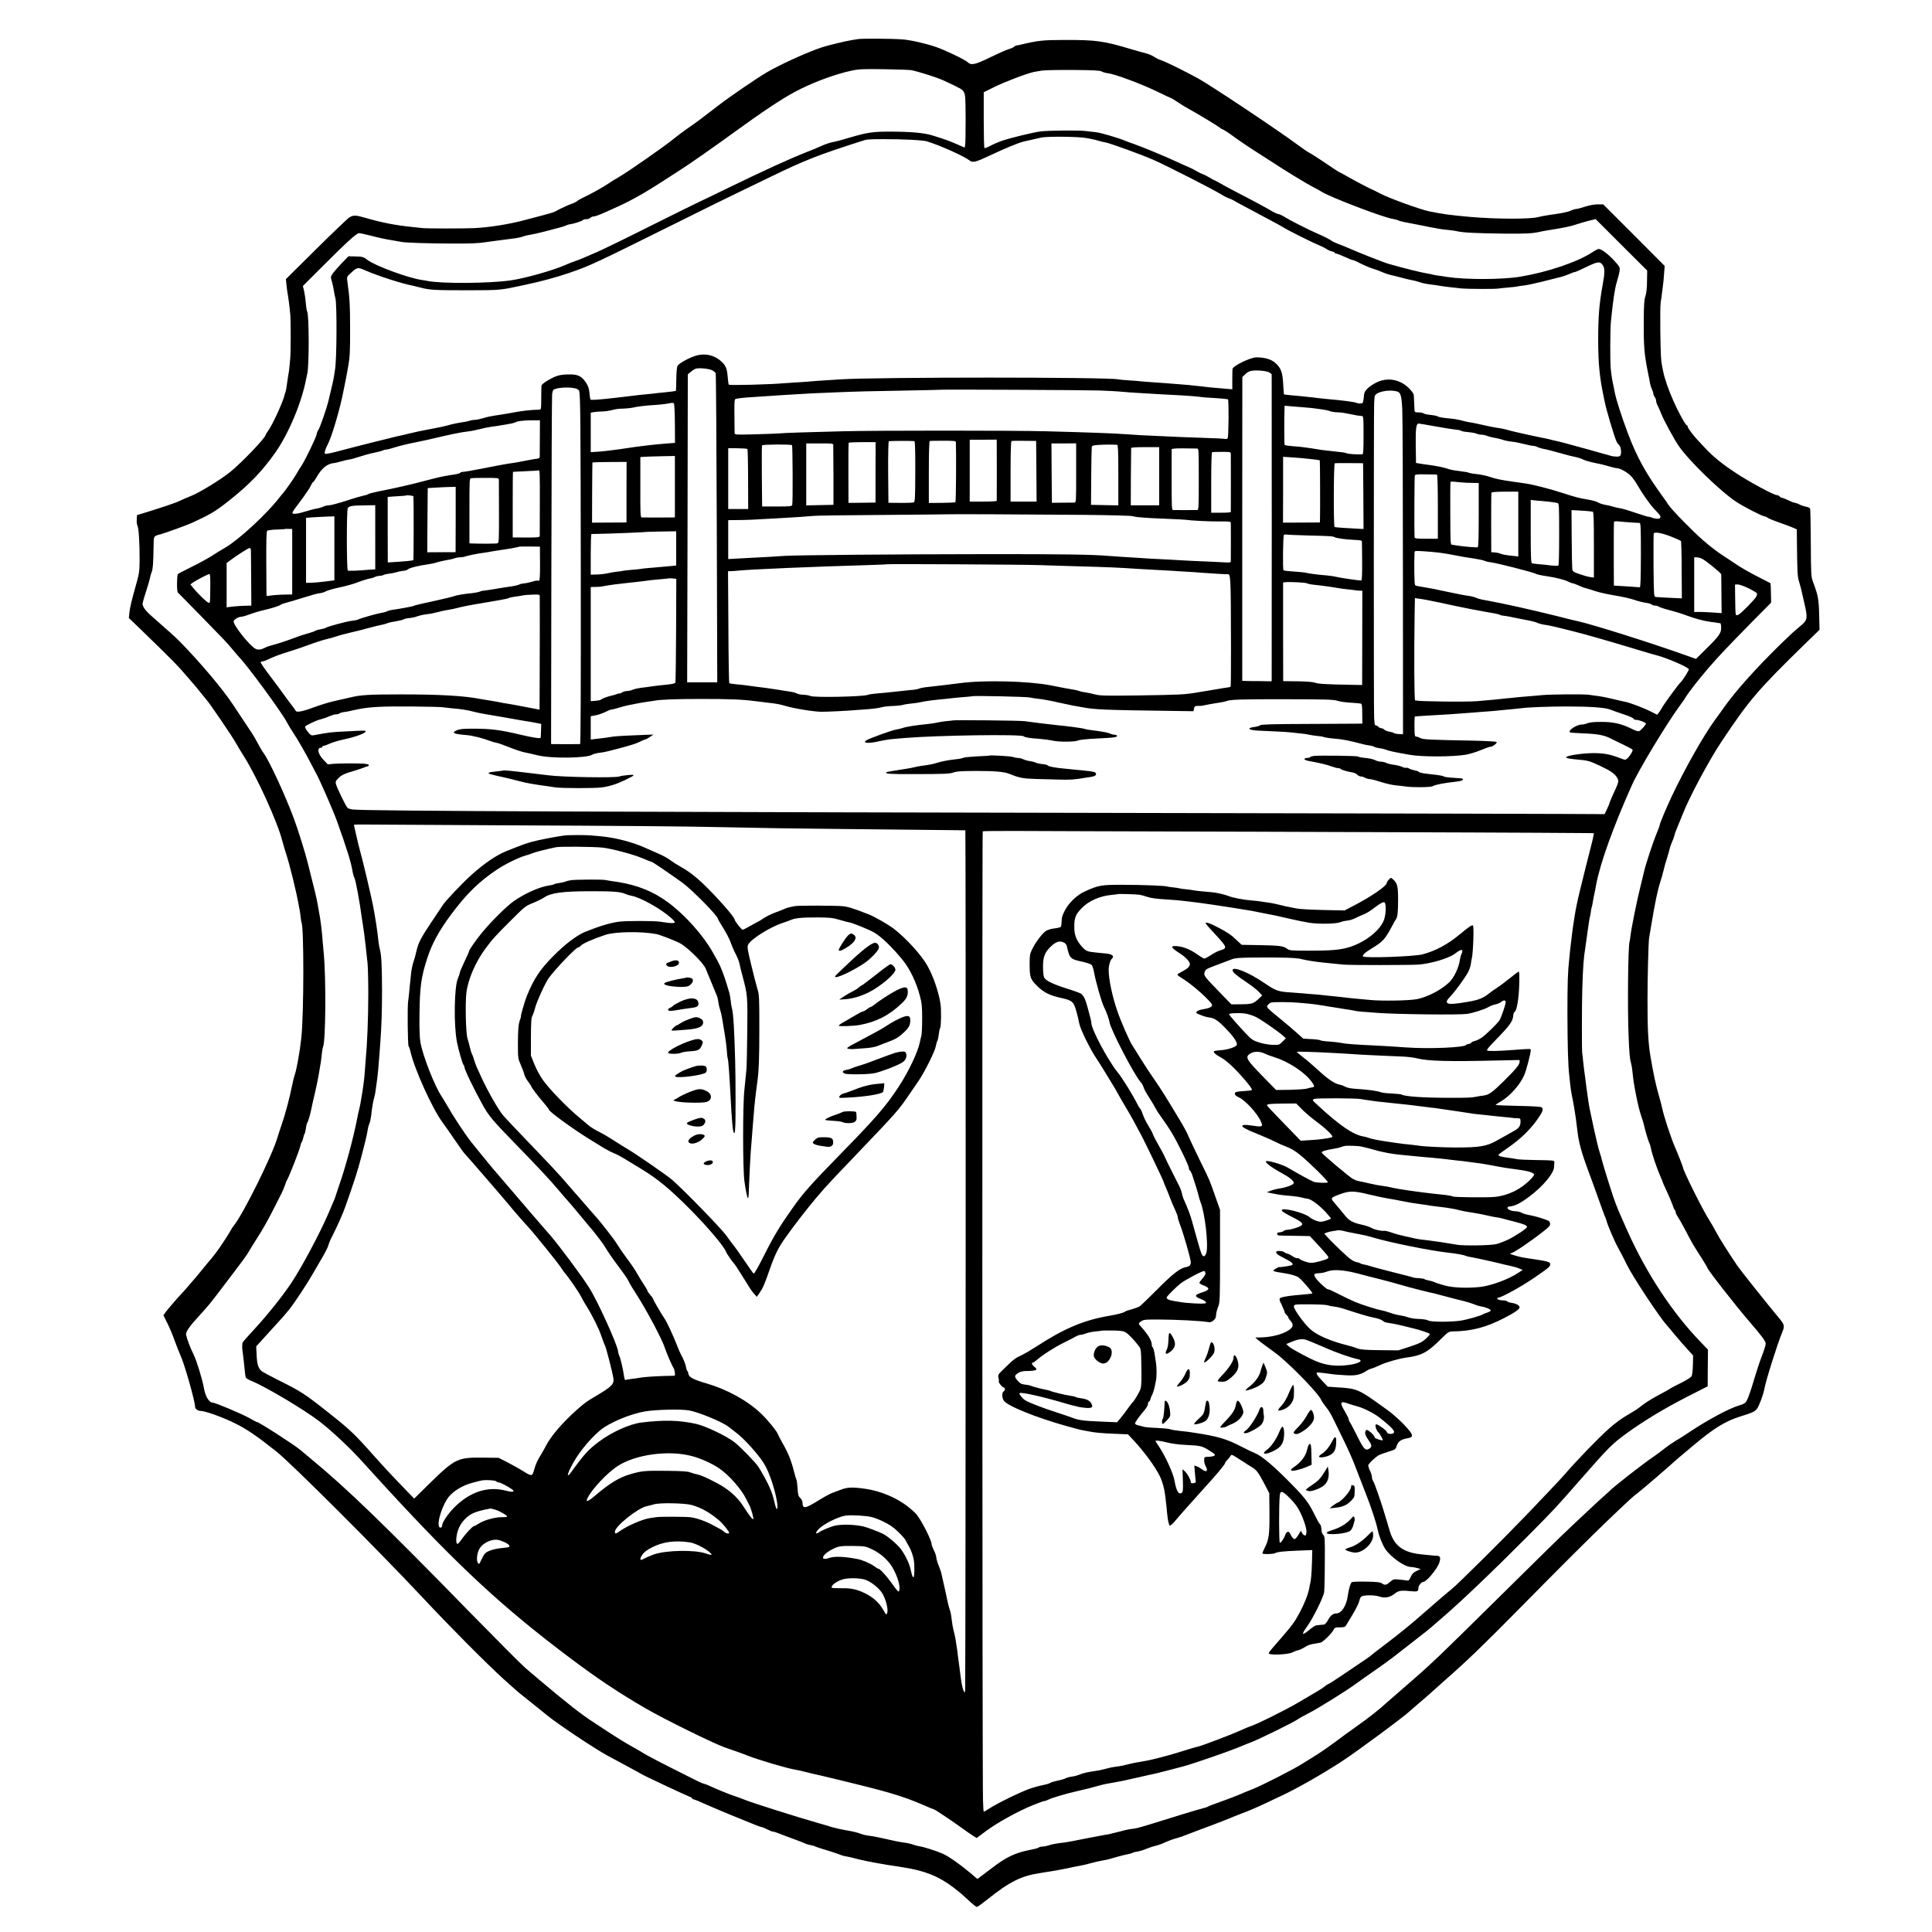
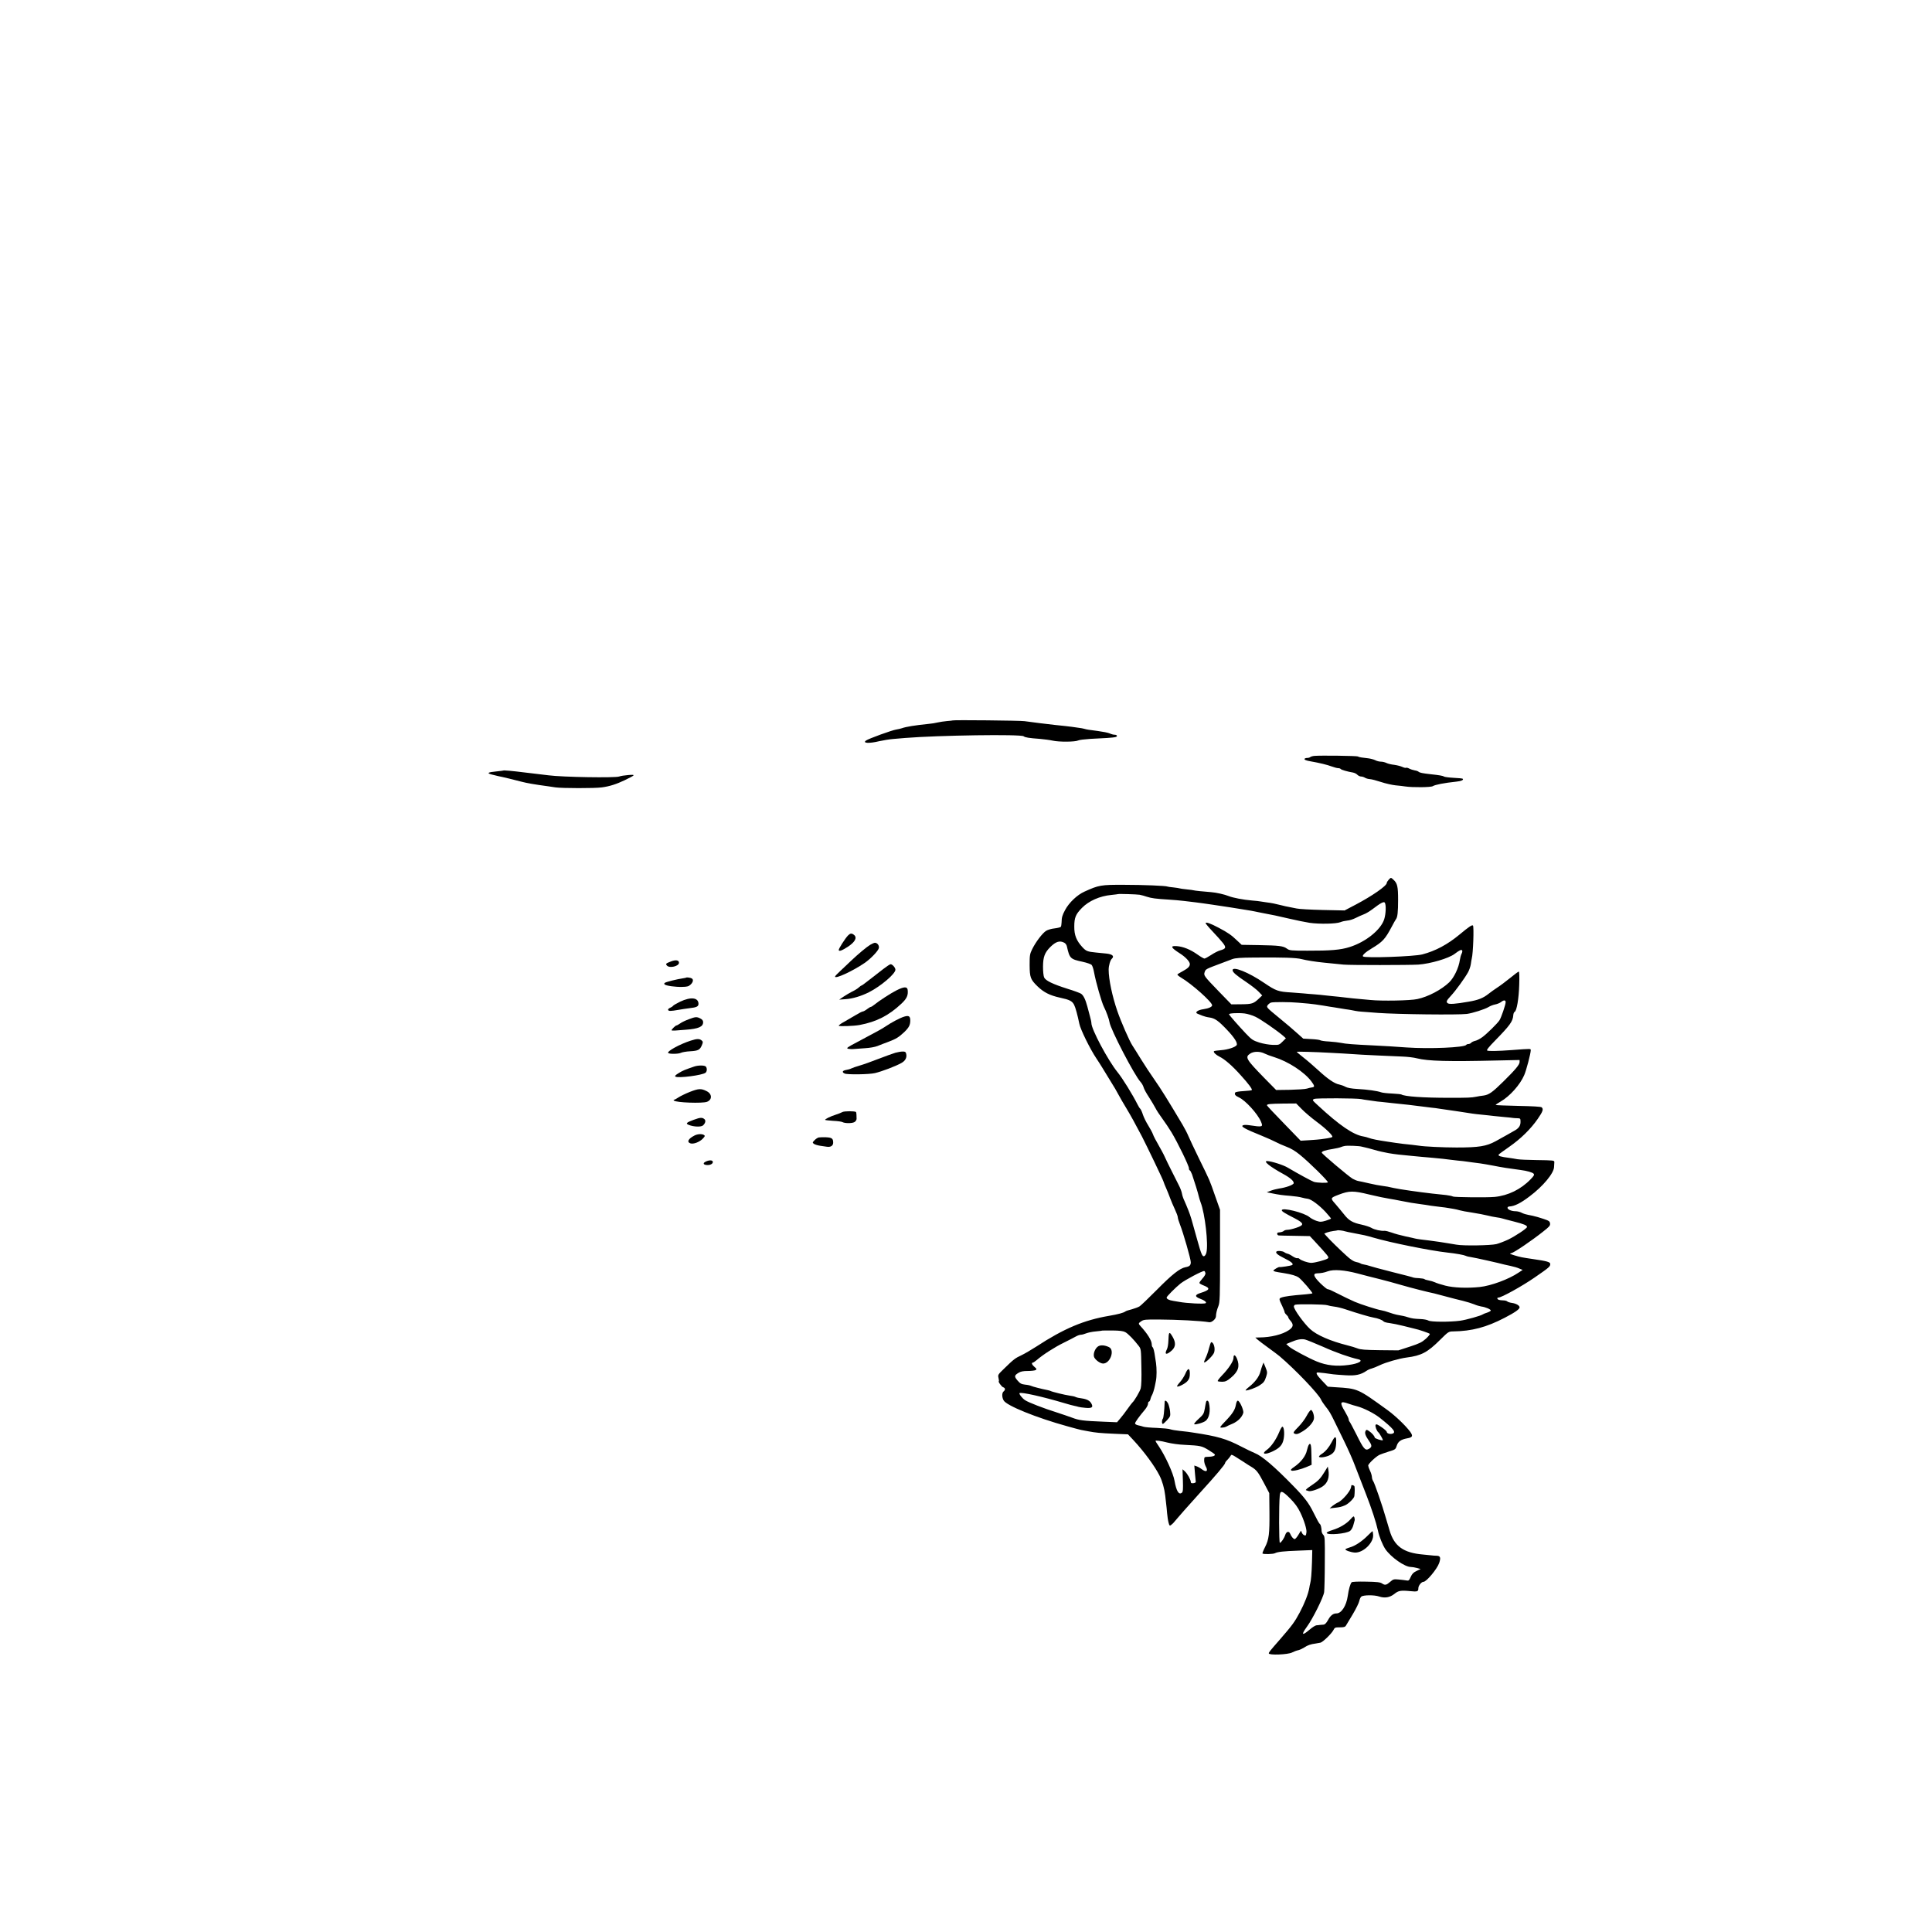
<svg xmlns="http://www.w3.org/2000/svg" version="1.0" width="2080pt" height="2080pt" viewBox="0 0 2080 2080" preserveAspectRatio="xMidYMid meet">
  <g transform="translate(0,2080) scale(0.1,-0.1)" fill="#000000" stroke="none">
-     <path d="M9235 20379 c-22 -4 -57 -10 -77 -13 -57 -9 -246 -55 -308 -75 -155 -51 -455 -187 -600 -273 -114 -68 -392 -258 -514 -352 -190 -147 -236 -181 -326 -243 -52 -36 -117 -85 -145 -108 -99 -83 -508 -368 -610 -426 -33 -18 -80 -48 -105 -65 -51 -36 -189 -113 -269 -150 -29 -14 -59 -31 -67 -39 -8 -7 -31 -19 -51 -26 -36 -11 -144 -61 -188 -87 -11 -6 -65 -23 -120 -37 -55 -14 -140 -37 -190 -50 -168 -47 -392 -83 -560 -91 -109 -5 -500 -5 -550 0 -22 3 -69 7 -105 11 -184 18 -334 47 -514 99 -107 31 -131 32 -175 5 -18 -11 -179 -165 -358 -342 l-325 -322 6 -60 c3 -33 8 -69 10 -80 10 -53 23 -151 31 -240 6 -59 6 -398 0 -470 -5 -71 -15 -157 -20 -175 -2 -8 -6 -37 -10 -65 -10 -78 -17 -119 -22 -127 -2 -5 -6 -16 -8 -25 -15 -74 -132 -329 -179 -392 -14 -19 -26 -39 -26 -43 0 -30 -258 -299 -380 -398 -107 -86 -342 -230 -434 -264 -34 -13 -84 -35 -111 -48 -43 -22 -187 -70 -405 -137 l-55 -17 -3 -47 c-2 -25 2 -56 8 -67 14 -26 24 -195 23 -370 -1 -130 -3 -141 -52 -314 -28 -98 -54 -208 -57 -244 l-7 -65 129 -124 c338 -328 398 -388 504 -513 30 -36 61 -71 68 -79 8 -8 39 -46 70 -85 31 -39 59 -73 62 -76 30 -30 288 -409 320 -470 7 -14 45 -77 85 -141 143 -226 363 -709 414 -911 11 -40 28 -100 39 -133 40 -118 112 -412 138 -560 2 -16 7 -37 9 -45 2 -8 7 -42 11 -75 3 -33 8 -63 10 -66 27 -46 26 -984 -2 -1243 -14 -136 -50 -338 -69 -391 -8 -22 -21 -76 -30 -120 -27 -134 -72 -305 -110 -415 -20 -58 -42 -125 -49 -150 -58 -195 -355 -795 -462 -936 -19 -24 -34 -46 -34 -49 0 -5 -68 -113 -124 -195 -26 -39 -101 -136 -116 -150 -3 -3 -35 -41 -70 -85 -36 -44 -67 -82 -70 -85 -3 -3 -32 -36 -65 -75 -32 -38 -66 -77 -75 -86 -44 -45 -156 -174 -182 -209 l-29 -40 41 -82 c23 -46 60 -132 81 -193 22 -60 50 -132 63 -160 40 -82 156 -492 156 -548 0 -25 29 -47 61 -47 47 0 235 -67 364 -131 128 -62 241 -139 453 -308 161 -128 1091 -1057 1567 -1565 298 -319 689 -712 880 -886 117 -106 142 -128 226 -195 46 -37 100 -80 119 -95 19 -16 78 -63 130 -105 117 -94 495 -346 633 -422 56 -31 160 -87 232 -125 71 -38 134 -73 140 -77 14 -12 495 -237 523 -246 12 -3 22 -10 22 -15 0 -4 11 -11 24 -14 14 -3 55 -20 93 -38 75 -34 291 -125 393 -165 36 -14 101 -41 145 -59 44 -19 86 -34 93 -34 7 0 35 -11 62 -25 27 -14 56 -25 64 -25 9 0 30 -6 48 -14 18 -7 49 -19 68 -26 66 -23 215 -80 235 -90 11 -5 35 -12 54 -15 19 -3 42 -10 52 -16 11 -5 63 -22 117 -38 53 -16 115 -36 137 -45 22 -10 56 -20 75 -22 19 -3 57 -11 85 -19 46 -14 215 -49 294 -61 18 -3 43 -7 54 -10 12 -2 39 -6 62 -9 22 -3 51 -8 65 -10 14 -3 41 -7 60 -10 226 -35 379 -96 538 -218 65 -50 84 -66 187 -161 28 -25 55 -46 62 -46 7 0 57 36 112 80 243 193 364 254 571 285 19 3 46 7 60 10 14 2 43 7 65 10 22 3 85 15 140 26 119 25 130 27 175 35 19 3 64 14 100 24 36 10 90 23 120 28 67 12 79 15 166 41 38 11 87 23 109 27 22 4 49 11 59 17 11 5 36 12 55 14 20 3 61 15 91 28 30 12 77 28 104 34 27 6 72 23 101 37 30 13 75 31 102 38 57 16 95 29 188 66 39 15 133 51 210 79 77 29 165 63 195 76 30 13 87 35 125 50 85 31 182 74 290 125 44 22 105 50 135 64 157 72 433 228 653 371 163 106 682 490 737 545 3 3 36 32 75 65 83 71 133 114 155 135 9 8 72 64 140 125 246 216 407 371 785 754 470 477 799 805 993 990 227 216 247 235 312 284 43 33 334 283 386 332 12 12 49 43 209 177 215 181 339 257 500 308 132 41 154 51 179 81 22 26 68 148 80 211 17 96 141 489 192 611 29 68 26 85 -25 147 -139 167 -424 525 -458 575 -82 120 -196 300 -226 359 -17 34 -51 92 -75 130 -68 105 -282 534 -282 564 0 7 -58 156 -87 222 -43 97 -121 336 -138 420 -4 19 -17 71 -30 115 -39 136 -63 247 -95 435 -25 145 -34 308 -33 615 0 244 10 620 17 665 3 14 14 84 26 155 36 217 67 366 93 445 14 41 30 100 37 130 7 30 22 87 35 125 12 39 26 86 30 105 4 19 16 52 25 73 10 21 22 52 26 70 3 18 19 61 35 97 15 36 40 97 55 135 65 171 285 583 417 780 302 453 391 557 920 1073 l136 132 -4 163 c-4 168 -11 206 -66 352 -21 58 -22 73 -24 420 -1 199 -4 366 -8 372 -4 6 -24 14 -44 18 -21 4 -51 14 -68 23 -16 9 -41 18 -54 20 -13 1 -45 14 -72 28 -27 13 -55 24 -62 24 -8 0 -20 7 -27 15 -7 8 -21 15 -31 15 -33 0 -299 144 -441 238 -154 102 -242 174 -332 270 -33 36 -69 74 -78 83 -44 47 -108 131 -108 144 0 8 -4 15 -8 15 -14 0 -89 135 -145 261 -56 126 -99 252 -112 324 -4 22 -10 49 -12 60 -11 52 -14 109 -18 360 -2 149 -1 293 4 320 5 28 12 79 16 115 4 36 9 73 10 82 2 10 7 58 10 107 l7 88 -331 332 -331 331 -60 0 c-36 0 -89 -10 -136 -25 -42 -14 -85 -25 -96 -25 -10 0 -39 -9 -62 -20 -24 -11 -97 -26 -162 -35 -66 -8 -148 -23 -184 -32 -89 -24 -461 -22 -735 2 -218 20 -286 29 -440 60 -96 20 -441 145 -528 193 -40 21 -92 47 -117 57 -25 11 -107 55 -184 97 -76 43 -140 78 -143 78 -3 0 -66 42 -141 93 -76 51 -154 102 -175 112 -21 11 -77 49 -125 85 -211 157 -943 645 -1077 718 -159 86 -344 177 -390 192 -22 7 -57 23 -77 37 -21 14 -61 32 -90 39 -29 7 -105 28 -168 47 -292 87 -368 97 -700 97 -251 -1 -285 -4 -500 -55 -8 -2 -20 -4 -27 -4 -6 -1 -18 -7 -25 -14 -7 -7 -33 -19 -58 -26 -25 -7 -113 -46 -197 -87 -165 -81 -207 -90 -246 -53 -30 28 -244 131 -342 164 -122 41 -271 74 -360 81 -121 9 -435 11 -480 3z m575 -334 c80 -16 276 -78 348 -111 195 -91 202 -95 220 -127 15 -28 17 -64 18 -287 0 -140 -2 -267 -5 -282 l-6 -27 -75 33 c-84 37 -130 54 -268 97 -97 30 -241 42 -478 42 -176 -1 -232 -10 -429 -68 -66 -20 -133 -38 -150 -41 -44 -7 -93 -23 -155 -51 -30 -14 -93 -40 -140 -58 -180 -70 -472 -204 -855 -390 -132 -65 -274 -133 -315 -152 -41 -19 -281 -138 -534 -264 -252 -127 -502 -248 -555 -271 -53 -22 -118 -51 -146 -63 -27 -12 -68 -28 -90 -35 -22 -7 -68 -25 -102 -40 -127 -58 -445 -148 -598 -169 -237 -33 -738 -36 -890 -6 -11 3 -38 7 -59 10 -146 20 -502 151 -587 215 -47 35 -55 37 -128 39 l-79 2 -78 -80 c-42 -45 -86 -95 -96 -112 -19 -30 -19 -35 -4 -83 8 -28 17 -70 20 -92 3 -23 10 -61 17 -85 18 -67 15 -670 -5 -774 -2 -11 -7 -40 -10 -65 -6 -40 -19 -98 -61 -270 -20 -83 -91 -286 -109 -312 -9 -12 -16 -30 -16 -40 0 -24 -122 -278 -164 -342 -19 -28 -44 -69 -56 -91 -23 -42 -121 -181 -149 -212 -9 -10 -26 -30 -37 -45 -135 -174 -431 -447 -579 -534 -44 -25 -111 -66 -148 -91 -38 -24 -132 -76 -210 -114 -77 -38 -146 -74 -151 -79 -12 -9 -14 -186 -2 -198 59 -58 455 -464 496 -508 31 -32 78 -86 105 -119 28 -33 52 -62 55 -65 80 -76 470 -608 520 -708 12 -24 43 -74 67 -111 45 -65 136 -225 201 -351 18 -36 37 -72 42 -80 31 -50 187 -406 226 -515 108 -300 158 -461 171 -555 3 -19 11 -47 19 -62 14 -27 56 -255 79 -428 2 -14 8 -54 14 -90 10 -68 16 -109 26 -200 12 -105 14 -125 22 -200 4 -41 8 -187 8 -325 -1 -287 -10 -519 -31 -755 -3 -36 -7 -89 -9 -118 -3 -47 -19 -166 -31 -232 -2 -14 -7 -41 -10 -60 -3 -19 -10 -52 -15 -74 -6 -21 -17 -71 -24 -110 -40 -207 -127 -529 -195 -721 -15 -44 -31 -91 -35 -105 -4 -14 -12 -38 -20 -55 -7 -16 -34 -79 -60 -140 -94 -219 -293 -590 -402 -752 -98 -146 -259 -346 -399 -498 -114 -124 -124 -136 -125 -152 -3 -34 -2 -51 4 -93 4 -25 9 -70 12 -100 11 -109 16 -155 21 -170 2 -8 34 -27 72 -42 148 -61 556 -304 722 -431 138 -107 338 -295 469 -442 38 -42 147 -162 251 -275 788 -856 1260 -1292 1992 -1841 287 -215 506 -361 798 -531 194 -113 737 -381 860 -423 36 -12 88 -30 115 -40 28 -9 88 -32 135 -50 113 -44 409 -131 490 -145 36 -6 97 -19 135 -30 39 -10 106 -26 150 -35 44 -10 231 -55 416 -101 348 -86 495 -133 686 -215 61 -27 115 -49 119 -49 9 0 209 -134 309 -207 44 -32 96 -68 115 -80 l35 -21 102 76 c115 87 358 221 511 281 56 23 108 41 116 41 7 0 26 7 43 15 45 22 184 63 328 96 72 16 159 38 195 49 36 10 81 22 100 25 19 3 60 10 90 16 30 6 68 13 85 16 16 3 97 21 180 40 82 19 161 37 175 39 24 5 198 50 310 80 101 28 472 156 569 196 53 22 114 47 136 55 88 31 489 229 525 258 8 7 58 34 110 61 104 53 418 249 517 323 34 25 123 88 198 140 75 51 183 130 239 175 56 44 156 122 222 173 65 50 133 104 150 120 17 15 62 54 100 87 198 168 558 512 930 886 300 303 293 296 564 605 313 357 344 388 501 503 191 138 406 268 658 397 l216 110 1 198 2 197 -75 78 c-306 315 -587 742 -793 1202 -101 227 -120 273 -148 355 -40 118 -120 377 -126 407 -2 12 -13 50 -24 83 -11 33 -37 137 -57 230 -20 94 -42 199 -50 235 -8 36 -23 139 -35 230 -11 91 -23 176 -25 190 -2 14 -7 57 -11 95 -3 39 -8 79 -10 90 -5 25 -4 525 1 690 6 216 16 348 31 430 2 11 8 56 14 100 6 44 12 89 14 101 2 12 7 45 11 75 4 30 9 57 10 60 2 3 7 28 11 55 3 27 8 52 10 55 2 3 6 21 9 40 4 28 21 116 30 154 1 6 5 28 9 50 44 233 183 620 384 1070 72 163 366 649 510 848 32 42 66 92 76 110 29 48 139 189 241 307 110 127 199 221 466 493 l207 209 -2 103 c0 57 -3 105 -6 107 -3 2 -34 18 -70 36 -147 74 -238 125 -318 180 -46 31 -98 66 -115 76 -52 32 -150 107 -223 171 -113 98 -338 329 -372 381 -18 27 -40 60 -50 73 -193 264 -287 435 -386 696 -66 176 -125 358 -140 435 -3 14 -7 36 -10 50 -20 90 -27 134 -35 215 -7 81 -6 411 2 500 22 224 42 360 64 430 13 44 27 98 30 120 4 38 1 44 -59 110 -62 68 -138 125 -166 125 -8 0 -38 -15 -66 -34 -162 -107 -485 -216 -781 -265 -195 -32 -585 -33 -788 -2 -34 6 -82 13 -107 16 -24 4 -47 8 -50 10 -3 2 -26 6 -50 10 -60 9 -275 62 -425 106 -44 12 -348 132 -435 172 -30 13 -77 32 -105 42 -27 10 -57 24 -65 30 -22 18 -86 50 -165 84 -86 37 -285 138 -344 175 -24 15 -55 30 -70 32 -14 3 -39 14 -56 24 -50 31 -201 113 -380 205 -93 49 -187 99 -207 112 -21 12 -41 23 -44 23 -4 0 -28 13 -53 29 -26 15 -58 32 -72 36 -13 4 -44 19 -69 34 -25 15 -63 34 -85 43 -22 9 -78 34 -125 56 -112 53 -389 168 -465 193 -33 11 -73 26 -90 33 -56 26 -260 86 -310 92 -27 3 -77 9 -110 13 -70 10 -414 7 -495 -4 -76 -10 -319 -69 -408 -99 -41 -14 -99 -39 -129 -55 -31 -17 -59 -28 -64 -25 -5 3 -8 139 -8 303 l0 298 113 56 c107 54 363 151 430 163 17 3 54 9 81 14 28 5 178 8 335 7 223 -2 290 -5 310 -16 14 -8 41 -16 60 -18 84 -9 382 -121 566 -212 45 -22 93 -45 108 -51 15 -5 53 -27 85 -49 31 -22 82 -53 112 -69 89 -48 323 -190 342 -206 9 -9 20 -16 25 -16 7 0 85 -50 107 -68 30 -24 187 -131 259 -176 45 -28 120 -76 167 -107 124 -83 386 -243 449 -274 30 -15 71 -38 90 -50 92 -58 662 -276 762 -291 24 -4 52 -11 63 -17 17 -9 64 -19 245 -53 14 -2 57 -11 95 -19 90 -18 126 -24 200 -31 33 -3 76 -9 95 -14 56 -14 216 -22 501 -25 240 -2 306 1 389 20 28 6 59 12 105 19 158 25 229 40 289 61 39 13 101 31 138 40 l67 16 277 -277 278 -277 -2 -113 c0 -75 -6 -129 -17 -161 -13 -38 -17 -93 -18 -263 -2 -270 5 -358 43 -550 11 -52 22 -110 25 -129 3 -18 12 -46 20 -62 8 -15 15 -36 15 -46 0 -10 7 -27 15 -37 8 -11 15 -29 15 -40 0 -12 7 -34 16 -51 9 -16 27 -59 41 -94 29 -71 133 -262 183 -337 107 -159 453 -495 625 -608 83 -54 282 -156 305 -156 7 0 21 -6 29 -13 9 -8 65 -31 125 -52 60 -21 128 -46 150 -56 l41 -18 1 -148 c4 -324 5 -357 25 -422 10 -34 21 -73 23 -85 3 -11 16 -70 30 -131 40 -173 38 -189 -40 -254 -82 -69 -107 -92 -208 -190 -269 -263 -489 -509 -611 -681 -21 -30 -66 -93 -101 -140 -127 -175 -325 -526 -467 -826 -55 -117 -127 -288 -127 -301 0 -7 -15 -50 -34 -95 -41 -98 -121 -342 -136 -413 -6 -27 -24 -102 -40 -165 -34 -132 -98 -449 -106 -524 -3 -28 -7 -57 -10 -64 -16 -52 -23 -715 -10 -1022 7 -180 13 -243 26 -285 5 -16 12 -57 15 -90 11 -106 15 -128 40 -260 14 -72 36 -164 50 -205 14 -41 27 -84 30 -95 14 -64 48 -182 59 -204 8 -14 17 -44 21 -66 10 -59 65 -218 106 -312 11 -23 19 -44 19 -47 0 -3 20 -49 45 -102 25 -54 53 -119 62 -146 8 -26 19 -51 24 -54 5 -3 9 -13 9 -22 0 -10 11 -34 25 -54 13 -19 50 -85 81 -144 68 -131 79 -150 166 -286 37 -59 68 -109 68 -113 0 -20 294 -397 460 -590 133 -154 170 -205 170 -232 0 -13 -18 -72 -41 -131 -23 -59 -58 -165 -79 -237 -48 -164 -79 -246 -99 -266 -9 -9 -36 -21 -61 -28 -109 -31 -338 -153 -545 -291 -55 -37 -122 -80 -150 -95 -27 -16 -79 -52 -115 -80 -36 -28 -81 -62 -100 -75 -146 -100 -442 -331 -500 -390 -8 -8 -35 -33 -60 -54 -25 -22 -103 -94 -175 -162 -71 -67 -146 -137 -165 -155 -100 -93 -394 -381 -820 -803 -262 -259 -536 -528 -610 -598 -170 -159 -170 -159 -405 -363 -82 -71 -156 -136 -164 -143 -54 -52 -196 -164 -302 -238 -70 -49 -178 -128 -240 -175 -63 -47 -148 -106 -189 -132 -41 -25 -115 -72 -165 -103 -93 -60 -439 -236 -535 -274 -30 -12 -68 -27 -85 -34 -16 -7 -52 -23 -80 -34 -27 -12 -108 -42 -180 -68 -71 -25 -134 -49 -140 -54 -5 -4 -23 -10 -40 -14 -41 -9 -399 -118 -568 -172 -77 -24 -158 -47 -180 -50 -62 -7 -86 -12 -152 -30 -33 -8 -68 -17 -78 -19 -10 -2 -26 -6 -35 -9 -9 -3 -37 -8 -62 -11 -25 -4 -119 -22 -210 -40 -91 -19 -183 -36 -205 -39 -22 -3 -62 -8 -90 -12 -27 -3 -68 -12 -90 -20 -22 -7 -54 -14 -71 -14 -16 0 -35 -5 -40 -10 -6 -6 -46 -17 -90 -25 -161 -31 -259 -77 -409 -192 -43 -32 -96 -72 -119 -90 l-43 -32 -80 68 c-110 92 -231 177 -295 205 -66 29 -201 72 -248 79 -19 3 -47 10 -63 16 -32 12 -64 19 -127 27 -25 3 -101 19 -169 35 -68 16 -149 32 -180 35 -31 3 -76 14 -101 24 -25 10 -89 26 -143 34 -53 9 -125 25 -159 35 -35 11 -97 30 -138 41 -239 68 -716 219 -795 251 -27 12 -83 32 -123 45 -60 20 -177 68 -277 114 -11 5 -31 12 -45 16 -30 8 -51 18 -335 162 -213 108 -303 156 -355 190 -14 8 -47 28 -75 43 -57 30 -197 117 -277 170 -29 20 -93 62 -143 94 -136 87 -292 210 -605 474 -69 58 -130 110 -136 116 -47 41 -321 317 -613 615 -906 929 -1316 1324 -1684 1627 -56 46 -111 92 -122 102 -57 50 -446 301 -467 301 -5 0 -44 20 -87 45 -73 42 -365 165 -393 165 -37 1 -77 67 -92 155 -18 100 -80 300 -111 362 -36 71 -73 170 -81 213 -5 31 31 84 134 197 124 137 109 119 257 313 227 298 263 347 287 390 14 25 50 83 80 130 61 93 132 219 197 350 24 47 55 110 71 140 15 30 33 73 40 95 7 22 16 45 20 50 20 29 141 339 144 369 2 14 8 31 13 38 6 7 14 29 18 48 4 19 11 40 15 45 4 6 10 32 14 59 3 27 10 54 15 60 9 10 34 98 45 156 2 14 18 84 35 155 27 118 40 186 56 285 3 19 7 46 10 60 2 14 7 50 10 82 2 31 9 67 14 80 28 74 32 735 7 998 -3 25 -7 81 -11 125 -8 116 -25 253 -40 325 -3 14 -10 54 -16 90 -9 55 -31 148 -108 450 -28 110 -102 346 -144 460 -95 257 -269 633 -330 714 -13 17 -40 63 -60 101 -20 39 -49 88 -64 111 -30 44 -113 169 -201 303 -113 172 -366 472 -587 695 -37 37 -127 119 -289 260 -75 66 -106 110 -100 145 3 14 20 73 39 131 19 58 37 120 40 139 3 18 12 47 19 65 12 30 17 90 20 285 1 103 -2 99 81 121 62 18 288 100 343 126 194 90 244 120 395 240 214 169 357 319 495 517 142 204 282 539 328 787 3 14 9 41 13 60 20 91 19 624 -1 663 -5 11 -12 51 -15 90 -3 40 -11 98 -18 130 l-14 58 187 187 c282 283 391 382 418 382 13 0 75 -14 138 -30 63 -17 155 -37 203 -44 48 -8 99 -17 113 -20 38 -9 280 -17 540 -18 211 -1 290 2 385 17 17 3 46 7 65 9 38 5 180 24 245 32 22 3 58 11 80 19 22 8 58 16 80 19 22 3 90 18 150 34 61 16 133 35 160 42 28 7 59 17 70 23 11 6 30 11 42 13 38 4 132 34 138 44 3 6 20 10 36 10 17 0 37 7 45 15 9 8 25 15 36 15 23 0 82 24 273 112 138 63 300 155 480 273 61 39 142 91 180 116 86 54 365 249 585 409 291 212 512 359 650 432 185 99 425 188 610 228 73 16 121 18 345 15 143 -2 276 -7 295 -10z m1885 -731 c44 -7 103 -20 130 -29 28 -8 64 -17 80 -19 46 -8 402 -137 515 -188 163 -73 619 -306 730 -372 30 -19 66 -37 80 -41 14 -4 35 -14 48 -21 12 -8 66 -38 120 -66 53 -28 117 -62 142 -76 25 -13 92 -50 150 -80 58 -30 116 -63 130 -72 34 -24 319 -166 382 -191 28 -11 64 -29 79 -40 15 -10 41 -22 58 -25 17 -4 31 -10 31 -15 0 -5 7 -9 15 -9 9 0 50 -16 91 -35 41 -19 81 -35 89 -35 8 0 48 -18 90 -40 42 -21 102 -46 133 -55 31 -9 74 -25 96 -36 23 -10 61 -23 86 -29 25 -5 79 -19 120 -30 41 -11 91 -23 110 -26 19 -3 53 -12 75 -19 43 -15 74 -21 145 -30 25 -3 56 -7 69 -10 36 -7 167 -23 242 -30 78 -7 374 -8 405 -1 11 2 58 7 105 11 46 4 86 8 89 10 3 2 33 6 66 10 34 3 124 22 200 41 77 19 166 42 199 50 33 8 78 24 101 34 22 11 47 20 55 20 8 0 65 25 128 56 124 60 148 63 178 17 22 -34 21 -82 -5 -223 -35 -194 -46 -331 -46 -585 1 -252 15 -398 59 -605 3 -14 7 -34 9 -45 18 -95 109 -399 132 -444 7 -13 18 -27 24 -31 16 -10 28 -70 20 -100 -5 -20 -12 -25 -40 -26 -19 0 -48 3 -65 8 -16 5 -37 11 -45 13 -8 1 -55 15 -105 29 -49 14 -130 37 -180 50 -49 13 -124 33 -165 45 -41 11 -88 23 -105 26 -16 3 -38 8 -47 11 -19 6 -8 3 -228 49 -96 21 -202 45 -235 55 -33 10 -85 21 -115 24 -30 4 -102 18 -160 32 -58 13 -118 26 -135 27 -16 2 -55 11 -85 19 -30 9 -87 19 -125 22 -86 8 -123 14 -144 26 -10 5 -43 11 -76 14 -32 3 -63 10 -69 16 -5 5 -29 10 -53 10 -34 0 -43 4 -44 18 -1 9 -2 46 -4 82 -1 36 -3 75 -4 86 0 12 -21 43 -46 68 -97 102 -236 128 -357 68 -35 -17 -78 -47 -97 -66 -30 -31 -35 -44 -39 -96 -3 -34 -9 -60 -16 -61 -6 -1 -18 -2 -26 -3 -8 -1 -22 2 -30 5 -26 12 -137 27 -330 44 -36 3 -78 8 -95 10 -16 3 -55 7 -85 10 -30 3 -73 7 -95 10 -22 2 -71 7 -110 10 -38 4 -71 8 -72 9 -1 1 -5 51 -8 111 -7 127 -24 174 -85 228 -41 38 -112 59 -201 60 -64 1 -258 -93 -260 -126 -1 -12 -2 -66 -2 -120 l0 -98 -61 5 c-34 3 -90 8 -126 11 -36 3 -81 7 -100 10 -19 3 -60 7 -90 10 -30 3 -73 7 -95 10 -22 2 -76 7 -120 10 -44 3 -102 8 -130 10 -27 2 -90 7 -140 10 -49 3 -106 8 -125 10 -19 3 -76 7 -127 10 -51 3 -103 8 -115 11 -115 25 -2603 25 -2988 0 -25 -2 -101 -6 -170 -11 -69 -4 -132 -9 -141 -10 -9 -2 -69 -6 -135 -10 -65 -4 -135 -8 -154 -10 -144 -14 -598 -26 -604 -16 -3 4 -8 39 -11 77 -8 95 -19 124 -63 167 -72 70 -170 96 -268 71 -72 -18 -196 -85 -210 -113 -7 -13 -13 -76 -13 -144 -1 -67 -3 -122 -4 -124 -4 -4 -60 -11 -132 -18 -38 -3 -81 -8 -95 -10 -14 -2 -56 -7 -95 -10 -38 -3 -81 -8 -95 -10 -14 -2 -70 -9 -125 -15 -55 -6 -113 -13 -130 -15 -166 -19 -245 -24 -249 -16 -2 3 -7 35 -10 71 -5 50 -14 76 -38 112 -48 71 -90 90 -190 87 -95 -2 -132 -13 -223 -66 -43 -25 -65 -45 -66 -58 -1 -11 -1 -73 -2 -137 0 -101 -2 -118 -16 -118 -121 -4 -179 -11 -336 -40 -55 -10 -125 -21 -155 -25 -30 -4 -81 -15 -115 -26 -33 -10 -74 -19 -92 -19 -17 0 -42 -4 -55 -9 -13 -5 -43 -11 -68 -15 -55 -7 -135 -24 -175 -37 -16 -5 -88 -21 -160 -34 -162 -31 -152 -29 -260 -55 -49 -12 -101 -24 -115 -26 -33 -7 -519 -129 -590 -149 -111 -30 -181 -46 -190 -40 -11 7 2 53 29 102 36 66 116 327 156 513 13 59 45 221 50 250 3 19 10 58 15 85 16 86 20 163 19 395 0 262 -4 326 -29 508 -7 52 -7 53 35 91 70 65 76 66 153 32 145 -63 390 -142 514 -166 10 -2 46 -11 81 -20 100 -27 153 -30 512 -30 358 1 346 0 602 55 183 39 341 81 488 131 225 77 276 101 1125 523 311 155 626 310 700 345 74 36 225 108 335 162 381 185 518 239 990 390 61 20 60 20 230 21 207 1 431 -10 475 -24 143 -44 401 -160 459 -206 32 -26 68 -17 207 49 168 79 313 140 374 155 59 14 134 31 190 43 64 14 400 11 485 -5z m-4031 -2499 c19 -9 38 -24 41 -33 4 -9 9 -762 12 -1672 l5 -1656 -162 0 -162 0 4 1658 3 1658 30 25 c17 14 39 29 50 34 31 13 140 4 179 -14z m6004 -26 c12 -8 22 -16 23 -19 1 -7 1 -3248 0 -3280 l-1 -25 -128 2 c-70 0 -141 1 -158 2 l-30 1 0 1635 1 1635 32 32 c22 22 45 33 75 37 58 8 158 -3 186 -20z m-7472 -171 c18 -4 35 -16 39 -26 14 -35 16 -324 18 -2045 1 -1165 -1 -1757 -8 -1758 -13 -1 -264 -1 -291 0 l-21 1 3 1863 c2 1024 5 1879 8 1901 2 21 9 43 14 48 25 25 169 35 238 16z m5639 -22 c94 -4 184 -8 200 -10 17 -2 77 -7 135 -11 58 -3 130 -8 160 -10 30 -2 107 -7 170 -10 219 -11 265 -14 340 -20 41 -3 85 -8 97 -10 11 -2 72 -7 135 -10 62 -4 120 -9 128 -11 8 -1 17 -3 20 -3 11 -2 8 -406 -3 -419 -5 -7 -17 -10 -26 -8 -9 3 -101 8 -206 11 -104 4 -228 8 -275 10 -47 2 -146 7 -220 10 -74 3 -171 8 -215 10 -44 3 -111 8 -150 10 -161 11 -383 19 -870 32 -346 9 -1815 9 -2180 0 -402 -10 -633 -18 -685 -23 -25 -2 -143 -7 -262 -10 -207 -5 -218 -5 -219 13 0 10 -2 96 -2 191 -2 145 0 173 13 177 24 7 89 14 185 20 50 3 117 8 150 10 33 3 101 7 150 10 50 3 124 7 165 10 126 8 238 14 405 20 271 11 357 13 760 20 215 4 391 8 392 9 5 4 1563 -3 1708 -8z m3207 -11 c37 -10 48 -47 55 -195 4 -69 7 -883 7 -1810 l1 -1685 -43 2 c-24 1 -48 6 -55 11 -7 5 -29 12 -50 15 -20 3 -44 13 -53 21 -8 9 -24 16 -33 16 -10 0 -24 7 -31 15 -7 8 -19 15 -26 15 -8 0 -15 8 -15 18 -1 9 -3 40 -5 67 -5 62 -4 3323 0 3385 2 25 4 55 5 68 2 50 145 84 243 57z m-7776 -344 l1 -209 -91 -7 c-50 -4 -102 -9 -116 -10 -14 -2 -54 -6 -90 -10 -58 -6 -224 -29 -290 -40 -14 -2 -47 -7 -75 -10 -27 -3 -68 -8 -90 -11 -22 -3 -66 -7 -97 -8 l-58 -4 0 213 0 212 38 7 c20 3 57 6 82 6 25 0 65 5 90 11 78 18 84 19 145 20 33 1 85 7 115 14 30 7 98 16 150 20 114 7 183 14 230 24 19 5 39 4 45 -1 5 -4 10 -98 11 -217z m6779 173 c64 -5 92 -8 170 -19 69 -10 77 -12 105 -22 14 -6 49 -11 79 -12 56 -3 62 -4 151 -22 54 -12 78 -15 113 -18 16 -1 17 -18 17 -206 0 -157 -3 -205 -12 -206 -40 -4 -153 3 -167 10 -15 8 -43 12 -188 27 -68 7 -80 8 -198 28 -49 8 -133 18 -185 21 -52 4 -97 10 -100 15 -4 7 -5 276 -1 393 l1 29 78 -7 c42 -3 104 -8 137 -11z m-8233 -324 c0 -102 -1 -194 -1 -205 -1 -15 -9 -21 -27 -23 -14 -1 -69 -11 -122 -21 -53 -11 -115 -22 -137 -25 -62 -8 -195 -32 -362 -66 -83 -16 -163 -30 -177 -30 -14 0 -27 -4 -30 -9 -6 -9 -36 -16 -113 -27 -59 -8 -139 -26 -278 -63 -133 -36 -336 -82 -488 -111 -54 -11 -105 -24 -111 -29 -7 -6 -29 -13 -49 -16 -20 -4 -105 -28 -189 -56 -84 -27 -167 -49 -185 -49 -19 0 -46 -6 -61 -14 -15 -7 -47 -17 -72 -21 -25 -4 -77 -18 -116 -30 -87 -28 -150 -35 -146 -16 3 14 17 34 123 176 32 44 67 97 76 118 9 20 20 37 24 37 4 0 22 25 39 56 56 96 116 144 190 149 8 1 40 8 70 17 30 9 71 18 90 21 19 2 69 16 110 30 41 14 110 33 154 42 43 9 87 20 97 25 10 6 27 10 38 10 11 0 53 11 93 24 40 13 132 36 203 50 132 27 152 31 285 63 41 9 77 18 80 18 3 1 30 6 60 13 73 15 105 21 165 28 28 3 82 14 120 24 39 10 90 21 115 24 25 4 56 8 70 10 14 3 58 10 98 16 41 6 86 16 100 23 15 8 45 15 67 16 22 2 41 4 42 4 1 1 36 2 79 2 l77 0 -1 -185z m9640 120 c91 -17 188 -32 217 -35 30 -2 58 -9 65 -14 6 -5 41 -11 78 -14 36 -3 75 -10 86 -16 12 -6 35 -11 52 -11 17 0 45 -6 63 -14 18 -7 54 -16 80 -20 27 -4 67 -14 89 -22 23 -8 65 -16 94 -19 29 -2 88 -14 130 -25 43 -11 87 -20 99 -20 12 0 35 -6 51 -14 16 -8 48 -17 71 -21 23 -3 97 -22 165 -42 68 -19 144 -39 169 -43 26 -5 64 -17 85 -28 22 -11 80 -27 129 -37 50 -9 117 -26 150 -36 33 -10 69 -19 80 -19 37 0 120 -47 156 -87 20 -22 49 -62 64 -89 52 -92 136 -212 184 -263 69 -72 72 -77 65 -95 -6 -16 -50 -15 -101 5 -13 5 -23 7 -23 5 0 -3 -57 15 -127 38 -119 40 -145 48 -213 60 -14 3 -41 10 -60 16 -19 6 -52 13 -74 16 -21 4 -53 14 -70 24 -17 10 -60 23 -96 29 -117 20 -137 25 -295 76 -125 41 -318 90 -385 99 -25 3 -58 8 -75 11 -16 2 -46 7 -65 9 -122 17 -190 31 -248 51 -37 13 -98 26 -135 30 -38 3 -79 10 -90 14 -12 5 -25 9 -30 9 -4 0 -24 3 -45 6 -20 4 -55 8 -78 11 -23 3 -60 11 -83 20 -42 14 -116 29 -206 41 -27 3 -68 9 -90 13 l-40 7 -3 186 c-2 186 4 238 32 238 8 0 88 -14 178 -30z m-4721 -174 c1 -40 1 -619 0 -628 -1 -5 -66 -8 -146 -8 l-145 0 0 333 0 333 145 0 145 1 1 -31z m-886 15 c6 -1 10 -116 9 -328 -1 -291 -3 -327 -17 -332 -9 -3 -74 -6 -144 -5 l-128 1 -3 328 c-1 192 2 331 7 334 7 5 224 6 276 2z m446 -11 c5 -106 2 -643 -5 -647 -4 -3 -71 -6 -147 -7 l-139 -1 0 332 c0 212 4 333 10 335 6 2 71 3 145 3 113 0 135 -2 136 -15z m867 -313 l2 -327 -140 0 -140 0 0 324 c0 207 4 326 10 328 5 2 67 3 137 2 l128 -1 3 -326z m-1732 -12 l0 -325 -25 -1 c-14 0 -80 -1 -146 -2 l-120 -1 -1 320 c-1 175 1 322 3 327 2 4 68 7 147 7 l143 0 -1 -325z m-455 291 c0 -12 1 -160 2 -331 l0 -310 -146 -3 -147 -3 0 334 0 333 145 0 c140 1 145 0 146 -20z m2615 -298 c0 -314 0 -318 -20 -319 -12 0 -70 -1 -131 -1 l-110 -1 -3 319 -2 320 133 0 133 1 0 -319z m-3059 299 c7 -8 10 -622 2 -644 -5 -14 -27 -16 -165 -16 l-159 0 -3 324 c-1 178 -1 328 2 334 4 11 312 13 323 2z m3501 4 c9 -1 12 -73 12 -326 l0 -326 -147 3 -147 3 2 300 c1 165 4 309 6 320 2 17 13 21 72 25 58 4 152 5 202 1z m452 -338 l0 -313 -153 0 -153 0 1 303 c1 166 3 307 3 313 1 7 54 10 152 10 l150 0 0 -313z m-4433 293 c3 -3 7 -150 7 -326 l1 -320 -107 0 -108 0 0 328 0 327 100 -1 c56 -1 104 -4 107 -8z m4839 5 c20 -1 20 -4 20 -331 0 -325 0 -330 -21 -331 -25 -1 -235 -1 -256 0 -14 1 -15 37 -15 329 l0 327 25 5 c20 4 147 4 247 1z m365 -61 c1 -32 1 -612 0 -622 -1 -5 -48 -8 -106 -8 l-105 0 0 324 c0 208 4 326 10 328 6 2 53 3 105 3 94 0 95 0 96 -25z m-5985 -349 l0 -331 -25 -1 c-31 -1 -309 -1 -332 0 -14 1 -16 36 -15 326 l0 324 40 3 c23 2 107 4 187 6 l145 3 0 -330z m6777 304 c12 -2 54 -6 92 -10 39 -4 72 -9 74 -11 3 -3 5 -557 2 -644 l-1 -25 -198 -1 -199 -1 1 355 0 354 104 -7 c57 -4 113 -8 125 -10z m-7298 -364 l0 -326 -186 -1 -185 -1 1 321 c1 177 2 323 3 326 1 3 84 6 185 6 l183 1 -1 -326z m7933 -42 l2 -354 -32 1 c-140 7 -274 16 -280 20 -12 8 -10 682 2 686 5 2 76 3 157 2 l148 -1 3 -354z m-8866 -71 c0 -189 -1 -350 -1 -359 -1 -14 -20 -16 -146 -16 l-145 1 0 353 c0 194 1 353 3 353 1 1 63 3 137 7 74 3 137 7 139 9 12 11 14 -33 13 -348z m9658 303 c6 -1 10 -123 10 -346 l0 -345 -125 0 c-112 0 -125 2 -126 18 -4 74 -1 652 3 663 4 11 30 14 117 12 61 -1 116 -2 121 -2z m-10099 -56 c0 -11 1 -168 1 -349 1 -295 -1 -330 -15 -335 -13 -5 -162 -6 -278 -2 l-25 1 0 350 c0 344 0 349 20 352 12 2 83 3 159 3 130 0 137 -1 138 -20z m10369 -29 c25 -3 75 -5 113 -5 l67 -1 0 -344 c0 -239 -3 -345 -11 -348 -13 -4 -144 7 -209 17 -25 4 -54 9 -65 10 -20 2 -20 9 -21 336 -1 184 0 337 2 340 2 4 21 5 41 3 21 -3 58 -6 83 -8z m-10834 -399 l-1 -352 -153 0 -152 -1 2 346 3 345 80 5 c44 3 112 6 151 7 l70 2 0 -352z m11440 -49 l0 -349 -55 6 c-73 7 -110 14 -143 26 -14 6 -41 11 -60 12 l-33 2 -1 315 c0 173 1 320 3 326 2 6 55 10 146 11 l143 0 0 -349z m-11895 298 c4 -50 3 -680 -1 -686 -4 -6 -86 -14 -250 -24 l-25 -1 -1 353 c0 193 0 352 0 352 1 1 44 3 96 7 52 3 96 6 97 7 9 8 83 0 84 -8z m12149 -50 c78 -7 130 -13 165 -21 21 -4 21 -10 21 -340 0 -227 -3 -335 -10 -336 -18 -2 -88 3 -109 7 -11 2 -52 6 -91 9 -39 4 -77 8 -83 10 -10 3 -13 81 -13 344 l0 340 23 -4 c12 -2 56 -6 97 -9z m-12560 -391 l0 -345 -27 -1 c-16 -1 -41 -3 -58 -4 -72 -8 -200 -13 -210 -8 -14 5 -14 650 -1 672 14 23 49 29 174 30 l122 2 0 -346z m13070 281 c14 -2 31 -4 38 -5 9 -1 12 -79 12 -355 l0 -354 -37 5 c-21 2 -72 16 -115 31 -70 24 -77 29 -81 57 -2 16 -5 166 -6 331 l-2 302 83 -4 c46 -3 94 -6 108 -8z m-5445 -39 c304 -3 520 -9 535 -15 29 -11 138 -19 374 -28 88 -3 173 -8 190 -10 59 -9 258 -19 371 -18 99 1 115 -1 116 -15 1 -22 1 -392 0 -413 -1 -13 -10 -16 -53 -13 -29 2 -123 6 -208 10 -85 3 -184 8 -220 10 -36 2 -114 6 -175 10 -60 3 -150 8 -200 10 -49 3 -119 7 -155 10 -36 2 -108 7 -160 10 -52 4 -117 8 -145 10 -177 15 -491 20 -1330 19 -985 -1 -2017 -10 -2165 -19 -47 -3 -116 -7 -155 -10 -38 -2 -124 -7 -190 -10 -66 -3 -150 -8 -187 -10 l-68 -4 0 210 0 209 93 1 c50 0 124 2 162 4 186 10 305 16 360 20 33 2 107 6 165 10 58 4 121 9 140 11 19 3 346 8 725 10 380 3 699 6 710 7 27 3 850 -1 1470 -6z m-8065 -361 l0 -344 -102 -13 c-57 -7 -125 -13 -153 -13 l-50 -1 0 350 0 350 65 5 c36 3 104 6 153 8 l87 3 0 -345z m13965 279 c39 -2 77 -4 86 -5 13 0 15 -39 15 -347 -1 -249 -4 -347 -12 -346 -10 2 -197 14 -254 17 l-25 1 -1 340 c-1 187 1 344 3 348 3 5 30 6 62 2 31 -3 88 -8 126 -10z m-14419 -422 l0 -353 -55 -1 c-73 0 -170 -7 -198 -14 -15 -3 -23 -1 -24 7 0 7 -1 163 -2 347 -1 234 1 338 9 346 6 6 51 12 100 14 49 1 90 4 91 5 2 2 20 3 41 2 l38 -1 0 -352z m4134 143 l0 -184 -57 -6 c-32 -3 -86 -8 -120 -11 -132 -11 -189 -16 -203 -20 -8 -2 -53 -7 -100 -10 -47 -4 -87 -8 -90 -10 -3 -2 -32 -6 -64 -9 -33 -4 -80 -12 -105 -18 -25 -6 -76 -12 -113 -13 l-68 -2 0 219 c0 120 3 218 8 219 4 0 66 2 137 3 130 3 458 17 462 20 1 0 71 2 157 4 l156 2 0 -184z m10714 126 c53 -21 99 -42 103 -46 4 -4 8 -144 8 -312 l2 -306 -131 6 c-72 3 -140 8 -151 9 -19 4 -20 13 -23 338 -1 184 0 339 2 345 8 21 90 6 190 -34z m-3909 13 c244 -6 265 -8 280 -17 23 -13 123 -27 227 -31 38 -1 69 -6 70 -12 1 -5 2 -103 3 -217 1 -148 -2 -208 -10 -208 -28 0 -233 30 -261 38 -17 5 -66 13 -110 17 -108 9 -161 16 -239 31 -11 2 -57 7 -103 10 -46 3 -91 7 -100 9 -9 2 -20 4 -23 4 -11 2 -6 375 4 383 6 3 15 5 21 3 6 -2 115 -7 241 -10z m-8271 -303 c1 -114 -3 -182 -9 -183 -5 -1 -16 -1 -23 0 -7 1 -34 -5 -60 -13 -26 -8 -63 -16 -82 -17 -19 -2 -39 -6 -45 -10 -11 -7 -52 -17 -100 -24 -59 -8 -110 -16 -131 -20 -12 -3 -39 -7 -60 -10 -21 -3 -54 -8 -71 -11 -18 -3 -34 -4 -35 -4 -2 1 -16 -3 -31 -9 -15 -6 -53 -13 -85 -17 -100 -10 -166 -21 -202 -35 -14 -5 -88 -23 -165 -40 -193 -42 -252 -56 -262 -62 -9 -6 -165 -35 -232 -43 -18 -3 -42 -9 -53 -15 -11 -6 -40 -14 -66 -18 -56 -10 -233 -61 -247 -71 -5 -4 -35 -10 -66 -13 -57 -7 -266 -63 -284 -77 -5 -4 -30 -11 -55 -15 -25 -4 -50 -12 -57 -17 -7 -5 -43 -18 -80 -28 -37 -10 -90 -27 -118 -38 -79 -31 -205 -73 -261 -87 -28 -7 -61 -18 -74 -25 -47 -25 -81 -30 -109 -15 -65 33 -248 266 -235 298 8 21 54 47 83 47 11 0 55 13 98 29 43 16 112 36 153 45 77 17 157 43 176 57 5 5 35 15 66 23 30 8 93 26 139 41 135 42 182 55 214 59 17 1 45 10 64 20 18 10 84 29 147 42 62 13 141 35 176 48 74 28 123 43 160 50 14 2 35 9 46 15 12 6 33 11 47 11 14 0 34 4 44 10 10 5 40 12 67 15 27 3 60 10 74 15 14 5 45 11 69 14 25 3 47 9 50 14 13 17 113 42 228 58 26 3 66 12 88 20 22 7 67 17 100 23 33 5 73 14 88 20 16 6 43 11 61 11 19 0 51 6 72 14 22 7 80 19 129 27 50 7 92 13 95 14 3 1 28 5 55 10 28 4 59 9 70 11 11 2 40 7 65 10 25 3 54 8 65 10 11 2 33 7 50 10 16 3 31 6 33 8 1 2 53 3 114 2 l111 -1 1 -183z m-3113 151 c1 -10 2 -150 3 -310 l2 -293 -40 -1 c-49 0 -149 -7 -193 -13 l-33 -5 0 239 0 239 33 24 c72 55 201 137 214 137 7 0 14 -8 14 -17z m12794 -33 c75 -10 89 -13 205 -35 41 -8 93 -17 115 -20 23 -3 52 -7 65 -10 14 -3 41 -8 60 -11 19 -4 42 -10 51 -15 8 -4 38 -10 65 -14 61 -7 417 -98 467 -118 34 -15 50 -18 145 -33 82 -12 179 -37 214 -55 21 -11 43 -19 50 -19 7 0 36 -11 65 -24 29 -14 65 -27 80 -30 15 -3 60 -17 98 -30 39 -13 131 -34 205 -46 74 -12 167 -32 205 -45 67 -22 95 -29 159 -39 16 -3 34 -10 40 -16 5 -5 22 -10 36 -10 14 0 31 -5 36 -10 6 -6 60 -24 121 -40 60 -15 145 -42 189 -59 82 -31 183 -58 256 -67 24 -2 52 -6 63 -9 11 -2 26 -4 33 -4 8 -1 12 -18 12 -50 0 -59 -23 -91 -170 -235 l-101 -100 -92 33 c-382 137 -1039 344 -1188 375 -35 7 -46 10 -244 60 -242 60 -544 128 -715 159 -14 3 -43 8 -65 12 -22 4 -51 13 -65 20 -14 7 -50 16 -80 20 -30 3 -125 22 -210 40 -163 35 -193 41 -250 50 -83 13 -106 18 -115 25 -8 7 -12 223 -6 353 1 17 8 18 99 12 53 -3 129 -10 167 -15z m2829 -65 c41 -20 206 -154 207 -169 0 -6 2 -102 2 -214 l2 -203 -115 8 c-63 4 -130 6 -147 5 l-33 -1 0 295 0 294 26 0 c14 0 40 -7 58 -15z m-7134 -69 c80 -2 237 -7 350 -11 428 -12 469 -14 715 -30 33 -2 114 -7 180 -10 66 -3 147 -8 180 -10 33 -3 105 -7 160 -10 55 -3 120 -7 145 -10 75 -6 274 -18 292 -17 39 2 39 11 41 -805 0 -222 -1 -405 -4 -407 -2 -2 -24 -7 -49 -10 -25 -3 -56 -8 -70 -11 -14 -3 -68 -12 -120 -20 -52 -9 -104 -17 -115 -19 -140 -24 -182 -26 -633 -33 -358 -5 -420 -3 -470 10 -31 9 -79 19 -107 23 -27 3 -57 10 -65 14 -8 4 -35 11 -60 15 -75 12 -90 15 -246 46 -241 47 -725 59 -979 24 -47 -7 -273 -33 -345 -41 -36 -3 -76 -11 -90 -16 -14 -6 -38 -11 -55 -13 -16 -2 -57 -6 -90 -9 -33 -3 -78 -8 -100 -11 -91 -10 -144 -15 -214 -21 -40 -3 -84 -9 -98 -15 -54 -20 -581 -31 -618 -12 -11 5 -38 11 -61 12 -51 3 -62 5 -95 19 -26 11 -36 12 -204 38 -121 18 -145 22 -210 29 -27 3 -61 8 -75 10 -34 6 -115 15 -174 20 -27 3 -52 7 -55 11 -3 3 -8 275 -9 605 l-4 599 34 1 c18 1 44 2 58 4 75 8 256 18 540 30 368 15 482 19 840 30 129 4 236 8 238 10 5 5 1480 -3 1642 -9z m-8926 -238 c-2 -174 -1 -168 -17 -168 -15 0 -122 103 -168 162 l-29 36 27 20 c39 27 164 92 177 92 9 0 11 -41 10 -142z m5015 -464 c-1 -304 -5 -558 -8 -563 -7 -11 -35 -17 -131 -26 -36 -3 -92 -10 -125 -15 -33 -5 -85 -12 -115 -15 -30 -4 -70 -13 -89 -21 -18 -8 -47 -14 -63 -14 -16 0 -40 -7 -53 -16 -14 -9 -25 -14 -25 -10 0 3 -12 1 -27 -6 -16 -6 -44 -14 -63 -18 -44 -10 -103 -33 -111 -43 -3 -4 -29 -9 -57 -12 l-52 -4 0 614 0 615 48 1 c26 0 56 2 67 4 11 2 34 6 50 9 40 8 150 22 239 31 26 2 87 10 135 15 47 6 100 13 116 15 17 2 66 6 110 10 44 4 81 8 82 9 1 1 19 0 38 -2 l36 -4 -2 -554z m6792 506 c9 -5 40 -12 70 -15 90 -9 211 -26 263 -36 27 -5 79 -12 115 -15 36 -4 73 -8 81 -10 8 -1 27 -3 41 -3 l26 -1 -1 -507 -1 -508 -150 3 c-238 4 -330 10 -361 23 -17 7 -94 13 -184 14 l-155 2 -1 531 0 531 25 3 c47 5 215 -3 232 -12z m4751 -52 c48 -24 90 -49 93 -56 3 -7 0 -23 -7 -35 -17 -33 -159 -177 -189 -193 -24 -12 -27 -12 -32 6 -3 11 -6 86 -6 168 l-2 148 27 2 c16 1 65 -16 116 -40z m-13011 -85 c1 -27 1 -638 -1 -951 l-1 -272 -22 4 c-12 2 -80 15 -152 29 -71 14 -150 28 -175 32 -25 3 -52 8 -60 10 -8 2 -31 7 -50 10 -19 3 -46 7 -60 10 -14 3 -41 7 -60 10 -19 3 -46 8 -60 10 -170 34 -437 49 -850 49 -346 0 -435 -5 -550 -33 -47 -11 -128 -30 -180 -41 -52 -12 -149 -42 -214 -66 -122 -46 -187 -57 -194 -35 -2 7 -19 31 -38 54 -18 23 -56 74 -83 112 -27 39 -96 132 -155 209 -58 76 -103 142 -100 147 3 5 13 9 23 9 9 0 39 11 67 25 53 26 123 52 244 89 41 12 127 42 190 65 63 24 142 49 175 57 33 7 85 22 115 32 30 11 100 29 155 42 55 12 141 34 190 48 50 14 113 29 140 34 28 6 58 14 67 19 10 5 50 14 90 20 40 7 79 16 86 22 7 5 34 11 60 13 26 2 63 10 82 18 19 7 60 17 90 21 70 9 73 10 145 28 33 9 80 19 105 22 25 3 68 13 95 20 43 12 153 34 250 49 183 30 292 50 300 56 6 5 33 11 60 15 28 3 66 9 85 13 19 5 70 9 113 10 68 3 77 1 78 -15z m9549 -42 c126 -25 167 -34 315 -66 88 -19 227 -46 308 -60 82 -13 154 -28 160 -32 7 -4 17 -8 24 -9 6 -1 29 -4 50 -7 21 -3 58 -10 83 -16 25 -5 56 -12 70 -14 108 -20 159 -32 180 -42 14 -7 43 -15 65 -19 77 -12 101 -17 300 -67 166 -41 394 -107 815 -234 30 -9 84 -25 120 -34 106 -29 316 -120 332 -145 6 -8 -71 -130 -92 -146 -15 -11 -173 -227 -191 -260 -10 -19 -27 -46 -38 -60 l-20 -25 -63 32 c-80 41 -235 100 -285 108 -21 4 -81 18 -134 31 -52 13 -120 26 -150 30 -30 3 -76 10 -103 14 -50 8 -426 5 -506 -4 -25 -2 -81 -7 -125 -11 -44 -3 -93 -7 -110 -9 -16 -2 -64 -7 -105 -11 -41 -3 -86 -8 -100 -10 -27 -4 -109 -11 -260 -24 -52 -4 -207 -6 -345 -4 -217 3 -269 5 -320 12 -9 1 -12 483 -5 939 l3 163 41 -6 c23 -3 61 -9 86 -14z m-4275 -1050 c22 -5 67 -12 100 -15 33 -3 123 -19 200 -37 77 -17 149 -32 160 -34 11 -2 56 -10 100 -18 138 -27 234 -31 992 -41 l212 -3 6 29 c6 24 11 28 41 28 19 0 36 1 39 1 39 9 161 31 195 35 25 3 61 11 80 18 39 14 170 19 580 18 473 0 572 -3 610 -17 19 -8 81 -16 138 -20 56 -3 108 -8 115 -11 10 -3 13 -33 13 -109 l1 -105 -26 -1 c-14 0 -258 -1 -542 -3 -397 -1 -520 -5 -532 -14 -8 -7 -34 -15 -58 -18 -93 -11 -70 -35 38 -40 153 -6 318 -15 348 -19 17 -2 58 -7 93 -10 35 -3 82 -9 105 -15 23 -5 65 -11 94 -14 29 -2 56 -7 60 -9 11 -7 75 -16 148 -22 58 -4 141 -21 255 -51 30 -9 73 -18 95 -20 22 -3 44 -9 50 -14 6 -5 28 -11 50 -14 22 -2 53 -9 69 -15 41 -16 80 -25 261 -57 132 -24 468 -23 608 1 40 7 111 29 159 49 48 20 94 36 103 36 25 0 78 41 67 52 -5 5 -117 11 -248 14 -474 9 -541 12 -573 28 -16 9 -37 16 -46 16 -12 0 -15 13 -16 63 -2 74 0 149 3 153 2 1 57 5 123 9 172 9 386 23 459 30 22 2 79 7 126 10 106 7 171 13 235 20 28 3 79 8 115 11 36 3 75 7 88 9 59 10 296 19 487 19 254 0 412 -11 470 -33 38 -15 90 -33 135 -48 72 -23 120 -45 120 -55 0 -4 11 -8 25 -8 30 0 105 -29 105 -40 0 -13 -50 -69 -70 -80 -13 -7 -35 0 -86 25 -110 54 -195 73 -325 73 -75 0 -126 -5 -148 -14 -18 -8 -44 -14 -58 -14 -58 0 -154 -63 -131 -85 2 -3 62 -7 133 -10 174 -7 235 -19 315 -60 25 -13 84 -42 133 -65 48 -23 90 -46 93 -51 7 -11 -27 -68 -56 -94 -20 -18 -22 -18 -68 -1 -113 44 -176 57 -292 58 -101 0 -263 -21 -293 -39 -19 -11 12 -21 83 -27 153 -14 157 -15 280 -73 109 -51 154 -83 180 -125 21 -36 19 -48 -39 -171 -22 -49 -41 -92 -41 -97 0 -5 -12 -35 -27 -67 l-28 -58 -410 2 c-225 1 -1742 5 -3370 8 -7025 13 -9550 23 -9698 40 -22 2 -46 10 -55 17 -17 15 -116 218 -126 260 -5 23 0 34 29 62 35 34 63 47 180 81 33 10 74 24 92 31 17 8 36 14 42 14 12 0 15 20 4 21 -5 0 -17 3 -28 5 -27 7 -264 7 -343 1 l-63 -6 -44 46 c-62 63 -77 133 -29 133 8 0 14 5 14 10 0 6 6 10 14 10 7 0 38 11 68 25 30 13 97 33 148 44 133 28 247 71 236 90 -5 7 -21 7 -226 -4 -145 -7 -168 -10 -335 -41 -25 -4 -34 2 -70 49 -16 22 -24 42 -19 47 15 14 116 62 148 71 35 8 87 26 133 46 17 7 42 13 55 13 13 0 28 4 34 10 5 5 30 12 54 15 25 3 53 8 62 11 9 3 27 7 40 9 13 3 34 7 48 10 112 24 267 32 575 29 165 -2 313 -5 329 -8 16 -2 59 -7 95 -11 115 -10 154 -16 231 -35 41 -10 89 -21 105 -23 17 -3 111 -19 210 -36 224 -40 246 -43 265 -46 8 -1 47 -7 86 -15 l71 -13 -2 -71 c-1 -39 -3 -74 -4 -78 -2 -12 -86 1 -217 32 -217 52 -318 65 -509 65 -111 0 -148 -4 -179 -18 -60 -27 -31 -40 109 -51 55 -4 179 -35 240 -59 27 -11 63 -21 80 -24 16 -2 79 -24 138 -48 59 -24 134 -49 165 -55 31 -6 95 -21 142 -32 146 -36 528 -31 586 7 11 7 45 16 75 20 30 3 72 11 94 17 22 5 47 12 55 14 8 1 65 17 125 33 107 30 129 38 188 67 16 8 33 14 37 14 5 0 26 12 47 26 l38 26 -170 -7 c-182 -7 -255 -12 -295 -20 -25 -5 -43 -7 -152 -20 l-58 -7 0 125 0 126 58 11 c31 7 77 23 102 36 25 13 52 24 60 24 8 0 44 9 80 20 36 11 77 22 93 25 15 3 58 12 95 19 37 8 92 17 122 21 30 4 64 9 75 11 62 13 235 19 505 19 308 0 438 -5 585 -24 44 -6 103 -13 130 -16 92 -10 130 -17 191 -35 92 -28 309 -63 389 -63 65 0 261 9 365 18 25 2 87 7 139 10 51 4 112 12 135 19 24 7 79 14 124 15 45 1 96 7 114 12 18 6 60 12 93 15 33 3 76 9 95 14 42 11 169 27 265 35 39 4 80 8 91 10 12 2 61 6 110 10 49 4 90 8 91 9 9 8 585 -5 618 -13z m-5735 -1376 c1396 -6 1972 -11 2405 -20 502 -11 711 -14 1300 -20 1101 -11 1330 -14 1338 -14 6 -1 4 -8653 -2 -9254 -1 -71 -33 15 -46 123 -7 55 -13 100 -21 160 -3 25 -8 59 -10 75 -5 44 -12 101 -19 137 -3 18 -7 44 -9 58 -2 14 -11 52 -19 85 -9 33 -18 89 -22 125 -3 36 -12 81 -20 100 -7 19 -20 69 -28 110 -8 41 -25 116 -36 165 -12 50 -23 101 -26 115 -2 14 -16 53 -30 87 -14 35 -25 74 -25 87 0 13 -11 47 -25 74 -14 28 -25 57 -25 67 0 40 -103 245 -161 319 -13 16 -55 55 -95 86 -117 93 -292 167 -449 190 -138 21 -200 19 -263 -5 -31 -12 -77 -29 -102 -38 -25 -9 -92 -46 -148 -81 -145 -90 -171 -93 -172 -24 0 16 -10 37 -24 50 -21 20 -25 35 -29 105 -3 45 -9 88 -13 94 -4 7 -15 44 -25 83 -27 112 -64 205 -118 298 -27 48 -52 96 -56 107 -10 31 -112 157 -182 223 -146 139 -366 260 -586 324 -142 41 -190 67 -196 104 -1 14 -7 27 -11 30 -5 3 -10 19 -13 35 -4 32 -26 89 -57 145 -10 19 -30 64 -43 100 -36 93 -109 251 -130 280 -30 42 -127 209 -127 218 0 5 -13 24 -30 42 -16 18 -30 38 -30 44 0 6 -18 38 -41 71 -22 33 -53 84 -70 115 -16 30 -63 100 -105 155 -41 55 -89 125 -107 155 -28 49 -188 255 -249 320 -13 14 -50 56 -83 95 -33 38 -64 75 -70 81 -9 9 -76 86 -138 158 -121 139 -110 127 -591 630 -32 33 -78 84 -102 111 -47 55 -163 258 -226 395 -22 47 -46 100 -54 118 -9 18 -22 56 -31 85 -8 29 -19 57 -23 62 -4 6 -13 35 -20 65 -7 30 -19 77 -28 104 -17 56 -24 377 -11 486 17 145 98 332 205 477 75 101 108 138 284 313 138 138 149 147 227 178 45 18 99 45 120 59 75 51 201 68 513 68 234 0 312 -6 362 -29 18 -8 48 -17 67 -20 96 -17 319 -142 426 -239 42 -38 47 -47 32 -52 -9 -4 -36 -4 -60 -1 -23 3 -64 9 -92 13 -67 10 -365 10 -440 0 -93 -12 -207 -46 -362 -108 -91 -36 -225 -138 -353 -269 -138 -140 -202 -238 -277 -420 -25 -63 -72 -225 -64 -225 1 0 -3 -13 -9 -30 -19 -49 -24 -111 -24 -270 0 -145 1 -152 31 -220 17 -38 34 -85 38 -103 4 -18 22 -53 41 -77 19 -25 34 -48 34 -52 0 -10 76 -110 137 -180 29 -33 53 -65 53 -70 2 -22 264 -212 448 -325 57 -35 126 -77 155 -95 29 -17 72 -39 97 -49 25 -9 74 -35 110 -57 36 -22 122 -75 192 -117 169 -103 301 -212 513 -425 195 -196 371 -404 393 -465 6 -18 70 -110 86 -125 6 -5 38 -53 70 -105 105 -169 115 -185 144 -219 l30 -33 30 44 c37 53 51 86 112 260 55 156 91 229 170 339 83 118 234 312 324 419 71 84 105 122 206 230 14 15 108 114 210 220 471 493 472 494 605 690 24 36 64 94 89 130 60 88 173 315 180 363 4 21 11 48 17 59 6 11 13 43 16 72 3 28 9 59 15 69 11 21 13 199 3 262 -20 130 -80 302 -143 412 -68 118 -229 294 -362 396 -61 46 -208 130 -273 155 -167 65 -220 81 -278 86 -85 7 -477 8 -509 1 -73 -14 -87 -18 -115 -31 -16 -7 -61 -25 -100 -39 -38 -14 -94 -41 -122 -60 -29 -19 -54 -35 -56 -35 -2 0 -39 -20 -83 -45 -43 -25 -83 -45 -89 -45 -12 1 -85 93 -85 108 0 27 -184 237 -341 388 -77 75 -162 139 -239 181 -36 20 -88 53 -116 74 -28 21 -80 49 -115 64 -35 15 -96 42 -136 60 -135 64 -334 117 -493 131 -41 3 -91 8 -110 10 -55 5 -241 5 -285 -1 -95 -13 -273 -47 -344 -67 -71 -19 -111 -34 -284 -103 -101 -41 -237 -133 -367 -250 -100 -90 -280 -279 -312 -328 -19 -28 -75 -113 -125 -187 -110 -164 -139 -220 -159 -307 -8 -38 -23 -93 -34 -123 -10 -30 -21 -86 -25 -125 -3 -38 -8 -83 -10 -100 -2 -16 -7 -61 -10 -100 -4 -38 -8 -81 -11 -95 -9 -52 -5 -472 5 -484 6 -6 15 -34 21 -61 41 -184 237 -616 345 -760 28 -38 88 -124 133 -190 45 -66 91 -131 104 -145 20 -21 104 -117 184 -210 12 -14 70 -81 130 -150 60 -69 129 -150 154 -180 53 -66 159 -188 217 -250 62 -67 321 -388 349 -432 14 -21 31 -46 39 -56 50 -58 158 -215 181 -262 15 -30 42 -77 60 -105 57 -89 134 -243 158 -319 14 -41 31 -87 40 -104 13 -26 81 -290 90 -352 8 -62 -17 -88 -189 -190 -103 -61 -117 -71 -201 -145 -155 -137 -284 -287 -336 -390 -17 -32 -42 -77 -56 -100 -34 -52 -55 -99 -71 -157 -20 -73 -27 -74 -113 -20 -41 26 -119 70 -172 97 l-98 50 -171 2 c-269 3 -299 -11 -568 -274 l-170 -167 -92 95 c-147 152 -234 245 -362 389 -176 199 -242 262 -430 411 -302 240 -323 253 -595 389 -80 40 -153 80 -164 89 -36 32 -49 74 -53 171 l-5 95 37 40 c19 22 73 81 118 130 108 117 154 169 203 230 48 58 193 278 251 380 22 39 68 117 101 174 34 58 64 118 68 135 3 17 21 60 40 96 54 105 114 239 144 325 96 272 125 361 174 545 30 113 58 230 62 260 4 30 13 67 20 81 7 14 15 50 19 80 3 30 8 66 10 82 3 15 7 42 10 60 3 17 10 49 16 70 6 21 12 55 14 75 3 20 7 53 10 72 13 94 22 190 30 310 3 47 8 108 10 135 12 161 18 329 18 555 -1 265 -7 384 -24 442 -5 18 -12 58 -15 88 -10 102 -35 264 -60 390 -23 115 -113 495 -134 565 -8 26 -36 139 -45 184 -2 9 -8 36 -14 61 -6 25 -11 47 -11 50 0 3 57 4 127 3 71 -1 706 -4 1413 -8z m8075 -69 c1828 -6 3213 -11 3643 -15 l92 -1 -5 -27 c-8 -45 -11 -57 -74 -303 -51 -201 -91 -366 -107 -445 -2 -11 -6 -31 -9 -45 -3 -14 -8 -42 -11 -64 -3 -21 -7 -47 -9 -58 -7 -36 -34 -244 -40 -308 -3 -36 -8 -81 -10 -100 -16 -141 -20 -262 -20 -595 1 -338 7 -559 20 -665 2 -19 7 -62 10 -95 3 -33 12 -91 20 -130 8 -38 17 -83 19 -100 3 -16 7 -43 10 -60 3 -16 8 -52 12 -80 3 -27 7 -59 9 -70 1 -11 6 -47 10 -80 12 -104 46 -225 107 -390 33 -88 84 -227 113 -310 29 -82 60 -168 69 -190 10 -22 19 -47 21 -55 10 -45 90 -232 128 -298 24 -42 66 -124 94 -182 59 -122 354 -568 427 -646 6 -7 19 -22 30 -35 17 -22 80 -97 134 -159 12 -14 44 -49 71 -79 l49 -54 -2 -101 c-1 -56 -8 -111 -14 -122 -6 -12 -55 -43 -109 -70 -54 -26 -109 -55 -123 -65 -14 -9 -65 -38 -115 -64 -96 -51 -156 -90 -220 -141 -22 -17 -80 -54 -130 -82 -53 -30 -131 -87 -190 -140 -121 -108 -356 -351 -485 -502 -30 -35 -260 -278 -410 -434 -242 -252 -716 -722 -786 -781 -39 -33 -95 -80 -125 -105 -29 -25 -107 -92 -173 -150 -156 -138 -275 -235 -449 -366 -78 -59 -144 -111 -147 -115 -3 -3 -57 -41 -120 -83 -63 -42 -159 -106 -214 -144 -54 -37 -107 -70 -118 -74 -11 -4 -26 -15 -34 -23 -9 -8 -48 -34 -87 -57 -40 -23 -126 -74 -192 -113 -137 -82 -461 -242 -525 -261 -14 -4 -62 -24 -107 -45 -85 -39 -415 -165 -455 -173 -25 -5 -107 -29 -233 -69 -87 -27 -265 -73 -317 -82 -118 -20 -160 -28 -213 -42 -33 -9 -73 -17 -90 -19 -64 -8 -100 -15 -149 -29 -28 -8 -71 -17 -96 -20 -85 -12 -139 -24 -177 -40 -21 -9 -58 -19 -83 -22 -25 -3 -54 -11 -65 -17 -11 -7 -49 -18 -85 -26 -36 -7 -74 -18 -86 -26 -11 -7 -46 -17 -77 -23 -31 -5 -91 -22 -134 -36 -95 -32 -356 -159 -438 -213 -33 -22 -62 -38 -64 -36 -3 2 -6 57 -8 122 -8 232 -10 10427 -3 10432 5 3 156 4 337 4 180 -1 1309 -5 2508 -8z m-6941 -171 c101 -11 336 -74 433 -115 51 -22 97 -40 101 -40 8 0 178 -115 327 -222 105 -76 385 -360 385 -392 0 -4 15 -30 33 -59 51 -80 93 -159 107 -203 7 -21 23 -59 35 -84 35 -67 53 -112 59 -145 2 -16 16 -72 30 -123 54 -200 56 -220 51 -607 -2 -198 -6 -378 -9 -400 -3 -22 -7 -71 -11 -110 -3 -38 -8 -88 -11 -110 -18 -160 -18 -855 1 -985 14 -102 31 -180 37 -180 5 0 8 24 9 53 1 28 3 77 4 107 2 30 6 116 9 190 4 74 8 155 11 180 2 25 6 81 10 125 3 44 8 103 10 130 2 28 7 82 10 120 7 99 20 214 40 360 15 112 20 241 20 565 0 334 -1 359 -21 425 -12 39 -42 155 -67 260 -42 174 -44 192 -31 217 31 60 241 191 374 233 30 10 69 24 85 31 45 20 123 28 290 27 131 -1 161 -4 238 -27 48 -14 92 -26 98 -26 23 0 202 -72 266 -107 76 -42 202 -163 314 -302 77 -96 144 -236 183 -384 21 -79 24 -114 24 -246 0 -84 -4 -167 -9 -185 -5 -17 -12 -44 -14 -59 -20 -107 -121 -322 -233 -492 -132 -202 -248 -336 -612 -708 -329 -337 -409 -426 -527 -593 -136 -192 -202 -301 -305 -506 -63 -126 -108 -204 -114 -200 -6 4 -51 68 -101 142 -50 74 -101 146 -113 160 -12 14 -48 61 -78 105 -54 76 -446 480 -587 604 -57 49 -389 278 -478 330 -23 13 -87 53 -141 88 -55 36 -125 77 -156 92 -48 23 -113 64 -130 81 -3 3 -45 39 -95 80 -125 103 -319 303 -386 397 -32 44 -73 119 -95 173 l-38 95 0 200 c1 165 3 205 17 231 9 18 21 53 27 79 14 62 110 273 147 324 78 106 294 331 318 331 7 0 19 8 26 17 20 24 135 75 269 119 104 34 384 38 545 8 35 -6 191 -66 250 -96 81 -41 253 -209 282 -275 7 -15 35 -84 63 -153 28 -69 55 -134 60 -145 5 -11 11 -40 14 -65 3 -25 12 -63 20 -85 7 -22 16 -58 19 -80 3 -22 15 -92 26 -156 11 -64 23 -153 26 -199 3 -46 8 -87 11 -91 5 -9 18 -177 29 -399 14 -272 24 -382 36 -394 10 -11 10 -10 15 64 5 67 4 522 -1 705 -9 339 -20 520 -35 570 -5 17 -11 53 -13 82 -3 28 -10 66 -15 85 -6 18 -17 56 -25 83 -32 107 -69 202 -99 255 -17 30 -41 73 -53 95 -102 183 -298 403 -480 538 -157 117 -329 187 -540 221 -16 2 -50 8 -75 11 -25 4 -54 9 -65 11 -33 7 -320 5 -367 -2 -24 -4 -50 -10 -59 -15 -9 -4 -38 -11 -65 -15 -27 -3 -53 -10 -59 -14 -5 -4 -32 -11 -58 -14 -98 -15 -243 -78 -369 -163 -73 -49 -239 -212 -344 -338 -66 -80 -144 -191 -144 -206 0 -5 -22 -55 -50 -113 -27 -58 -50 -111 -50 -119 0 -8 -9 -35 -20 -60 -40 -90 -46 -498 -11 -682 16 -85 60 -238 71 -249 5 -5 10 -16 10 -24 0 -26 99 -231 193 -401 72 -130 104 -167 388 -459 206 -212 353 -369 418 -448 28 -34 144 -167 151 -174 3 -3 48 -57 100 -120 52 -63 97 -117 100 -120 14 -12 137 -170 152 -196 40 -66 86 -134 142 -209 96 -129 102 -138 126 -184 12 -25 46 -81 75 -125 112 -172 287 -501 314 -591 14 -46 79 -195 91 -210 13 -15 23 -85 12 -86 -4 0 -59 -2 -123 -3 -112 -4 -226 -12 -272 -22 -12 -2 -44 -7 -72 -10 -27 -4 -53 -8 -57 -10 -10 -6 -16 7 -22 56 -9 64 -37 181 -49 205 -6 11 -12 32 -13 48 -10 78 -221 543 -313 687 -79 125 -319 447 -412 555 -14 16 -62 71 -105 121 -43 50 -98 113 -121 140 -23 27 -51 60 -63 74 -12 14 -41 47 -64 74 -22 27 -46 54 -51 60 -6 6 -48 56 -95 111 -47 55 -87 102 -90 105 -13 12 -202 243 -267 325 -69 88 -195 279 -263 400 -19 33 -45 75 -57 94 -75 111 -202 437 -227 581 -8 47 -12 151 -10 280 3 315 17 421 86 630 51 155 125 290 255 465 168 225 300 354 496 485 86 57 236 131 307 150 25 7 59 18 75 25 26 12 130 38 250 64 44 9 404 6 499 -4z m931 -6059 c103 -17 368 -127 430 -178 11 -9 47 -37 80 -62 70 -52 184 -173 265 -281 42 -56 69 -107 99 -188 44 -114 81 -265 81 -326 0 -52 -16 -27 -33 49 -25 113 -64 199 -169 374 -26 43 -189 212 -258 267 -79 64 -313 176 -410 198 -188 42 -348 46 -595 16 -126 -16 -320 -103 -458 -207 -112 -84 -158 -134 -296 -325 -47 -64 -50 -39 -6 49 67 136 188 289 311 395 99 85 332 183 497 209 124 19 372 24 462 10z m33 -492 c94 -24 220 -81 297 -134 105 -72 241 -227 289 -330 12 -25 26 -52 31 -60 17 -27 53 -150 45 -155 -9 -6 -38 32 -102 130 -54 85 -121 152 -210 211 -80 53 -242 132 -289 140 -19 3 -52 13 -74 21 -31 13 -88 16 -264 18 -235 2 -261 -1 -380 -35 -123 -35 -226 -97 -390 -237 -74 -63 -100 -70 -75 -20 50 99 213 272 325 344 192 125 549 173 797 107z m-2106 -272 c7 -7 19 -12 28 -12 16 0 100 -43 139 -72 42 -30 15 -37 -66 -16 -191 49 -381 -12 -548 -177 -68 -67 -135 -165 -135 -198 0 -22 -20 -32 -31 -16 -29 43 36 245 105 327 54 63 145 118 241 145 50 14 101 27 115 29 53 7 141 1 152 -10z m2105 -255 c104 -30 188 -77 291 -162 39 -33 112 -121 112 -136 0 -15 -32 -10 -52 8 -22 20 -35 27 -124 74 -83 44 -171 75 -239 84 -53 7 -336 8 -370 1 -11 -2 -42 -7 -68 -10 -75 -10 -242 -82 -321 -138 -46 -33 -56 -35 -56 -9 0 59 250 258 346 276 16 3 49 12 74 19 58 19 331 14 407 -7z m-2113 -51 c48 -15 126 -60 126 -74 0 -4 -24 -6 -52 -6 -72 2 -191 -30 -248 -66 -26 -16 -51 -30 -56 -30 -15 0 -92 -82 -133 -141 -20 -29 -41 -52 -46 -51 -20 3 -16 85 7 150 27 77 88 146 160 180 36 18 116 39 189 51 3 1 27 -5 53 -13z m4051 -79 c70 -19 152 -57 215 -100 52 -36 138 -123 151 -152 5 -11 19 -36 30 -55 25 -41 47 -100 56 -150 11 -56 9 -190 -2 -190 -10 0 -14 9 -34 95 -15 60 -59 151 -103 208 -39 52 -140 138 -193 164 -42 22 -176 72 -210 79 -95 21 -219 25 -300 10 -42 -8 -157 -55 -177 -73 -9 -8 -22 -13 -29 -11 -8 3 1 19 24 45 49 53 214 136 292 146 65 8 223 -1 280 -16z m-3960 -267 c45 -19 72 -45 56 -54 -6 -4 -38 -9 -73 -12 -90 -8 -165 -33 -189 -62 -11 -14 -29 -46 -40 -71 -19 -42 -21 -45 -34 -28 -17 23 -11 97 12 144 21 44 73 83 131 99 51 13 76 10 137 -16z m2000 -5 c56 -8 163 -61 214 -106 38 -33 26 -37 -40 -14 -119 42 -429 36 -562 -11 -40 -15 -86 -35 -104 -45 -44 -28 -52 -7 -17 44 21 29 50 51 104 78 119 61 247 77 405 54z m1966 -76 c90 -44 166 -111 214 -189 56 -93 92 -212 76 -254 -8 -21 -8 -21 -97 101 -49 67 -111 133 -125 133 -5 0 -28 13 -50 30 -41 29 -124 65 -176 75 -144 28 -252 32 -309 11 -102 -35 -74 39 36 94 69 35 85 37 226 36 127 -2 132 -3 205 -37z m-83 -324 c59 -18 140 -78 183 -137 44 -62 79 -196 58 -229 -9 -16 -8 -17 -41 41 -50 87 -128 151 -238 196 -70 28 -125 37 -223 35 -44 0 -83 1 -88 4 -26 16 43 71 116 92 58 16 173 15 233 -2z" />
    <path d="M10258 13044 c-2 -1 -30 -5 -63 -7 -33 -3 -78 -10 -100 -15 -22 -6 -68 -13 -102 -16 -138 -14 -239 -30 -283 -46 -14 -5 -41 -11 -60 -14 -44 -6 -303 -100 -327 -119 -39 -29 34 -33 142 -7 44 10 112 21 150 24 39 4 97 8 130 11 357 29 1248 42 1276 18 16 -13 56 -19 176 -28 44 -4 107 -12 138 -19 64 -15 242 -14 272 2 10 6 68 13 128 17 61 3 144 8 186 10 42 3 84 7 93 11 21 8 11 24 -16 24 -11 0 -34 6 -51 14 -18 8 -75 19 -127 26 -102 13 -122 16 -148 24 -9 3 -37 8 -62 11 -25 3 -56 8 -70 10 -29 4 -100 12 -180 20 -68 7 -269 32 -330 41 -43 7 -766 14 -772 8z" />
-     <path d="M10647 12665 c-1 -2 -59 -5 -129 -8 -70 -4 -136 -10 -145 -15 -10 -5 -46 -13 -81 -16 -82 -9 -156 -23 -212 -41 -43 -13 -75 -19 -165 -31 -22 -3 -58 -10 -80 -16 -22 -6 -95 -18 -163 -28 -68 -10 -126 -21 -129 -24 -18 -17 33 -21 295 -20 316 0 385 3 422 16 39 14 82 17 250 18 208 0 302 -9 362 -33 95 -40 147 -50 268 -53 69 -2 184 -5 257 -7 120 -4 169 0 273 17 19 4 49 8 65 10 44 6 65 16 65 31 0 23 -18 28 -145 41 -38 3 -81 8 -95 9 -14 1 -59 6 -100 10 -101 9 -173 23 -180 34 -3 6 -28 12 -56 14 -28 3 -61 10 -73 16 -12 7 -41 14 -64 17 -23 3 -55 12 -71 20 -16 8 -42 14 -57 14 -15 0 -40 5 -56 11 -23 8 -247 21 -256 14z" />
    <path d="M14150 12662 c-19 -2 -39 -8 -44 -13 -6 -5 -20 -9 -32 -9 -13 0 -25 -4 -29 -9 -5 -10 15 -19 62 -27 97 -17 184 -38 228 -55 27 -10 60 -19 72 -19 12 0 24 -4 27 -9 6 -9 75 -29 131 -38 17 -3 38 -13 48 -24 10 -10 28 -19 40 -19 12 0 31 -6 42 -13 11 -7 35 -14 53 -15 18 -1 72 -15 120 -31 48 -16 119 -32 157 -36 39 -3 85 -9 104 -12 79 -12 276 -10 296 3 25 16 123 35 255 49 52 5 80 18 68 31 -3 3 -48 8 -99 10 -52 3 -98 9 -104 14 -10 8 -51 15 -145 25 -86 10 -113 15 -127 26 -6 6 -26 13 -42 15 -17 3 -43 11 -58 19 -15 8 -30 12 -35 9 -5 -3 -24 1 -42 10 -18 8 -57 18 -87 22 -30 3 -67 12 -83 20 -16 8 -43 14 -60 14 -17 0 -44 7 -61 16 -16 8 -50 17 -75 20 -25 3 -57 7 -72 9 -15 2 -32 6 -39 11 -12 7 -401 12 -469 6z" />
    <path d="M5417 12504 c-1 -1 -33 -5 -72 -9 -95 -9 -109 -19 -49 -34 27 -7 58 -15 69 -17 30 -5 193 -44 250 -60 57 -15 142 -30 285 -49 14 -2 50 -7 80 -12 69 -10 426 -11 500 0 82 11 155 34 245 77 119 58 122 62 40 56 -39 -3 -84 -10 -99 -16 -43 -16 -609 -7 -761 13 -66 8 -145 18 -175 21 -30 4 -68 8 -85 10 -127 16 -223 25 -228 20z" />
    <path d="M14950 11328 c-11 -12 -20 -27 -20 -34 0 -31 -159 -141 -334 -233 l-120 -63 -235 5 c-130 3 -256 10 -281 16 -25 5 -61 13 -80 16 -19 3 -60 12 -90 20 -63 16 -97 23 -160 31 -25 3 -52 7 -60 9 -8 2 -49 7 -90 10 -97 8 -208 30 -253 48 -40 17 -134 38 -187 42 -72 5 -185 17 -190 20 -3 2 -37 6 -75 10 -39 4 -73 9 -76 11 -3 2 -33 6 -65 10 -32 3 -61 7 -64 9 -14 9 -267 19 -470 19 -247 1 -270 -3 -424 -73 -79 -35 -167 -119 -209 -198 -31 -58 -37 -80 -38 -134 -1 -20 -4 -41 -8 -47 -3 -5 -33 -13 -66 -17 -33 -3 -74 -15 -92 -26 -40 -25 -112 -120 -150 -197 -26 -53 -28 -66 -28 -172 1 -133 9 -155 85 -229 67 -65 133 -98 242 -122 103 -22 131 -36 152 -77 15 -29 37 -111 56 -203 12 -62 117 -275 183 -373 23 -34 53 -82 67 -105 14 -23 52 -86 85 -139 34 -53 73 -120 87 -148 15 -28 52 -93 84 -145 51 -85 90 -156 168 -304 54 -105 225 -461 232 -485 4 -14 17 -47 30 -75 12 -27 31 -75 42 -105 11 -30 34 -84 51 -120 17 -36 31 -74 31 -84 0 -11 11 -47 24 -80 35 -88 116 -370 116 -405 0 -34 -13 -46 -58 -54 -61 -12 -145 -79 -307 -243 -88 -89 -172 -169 -186 -178 -14 -9 -52 -23 -84 -32 -33 -8 -64 -18 -69 -23 -20 -15 -76 -30 -174 -47 -272 -46 -486 -136 -786 -332 -54 -35 -126 -77 -160 -93 -65 -30 -83 -43 -187 -145 -64 -62 -67 -65 -59 -99 4 -19 6 -35 4 -35 -13 0 29 -60 46 -65 24 -8 26 -28 5 -45 -20 -16 -19 -65 1 -98 33 -56 351 -185 684 -277 69 -20 137 -37 150 -40 14 -3 48 -9 75 -14 77 -15 128 -20 284 -27 l145 -6 60 -64 c115 -124 229 -279 280 -381 29 -57 52 -137 61 -215 3 -29 8 -69 10 -88 3 -19 7 -64 10 -100 3 -36 10 -82 16 -103 9 -34 12 -37 27 -25 9 7 19 16 22 19 3 3 28 32 55 64 28 32 58 66 67 77 15 18 137 153 163 182 177 194 275 310 275 326 0 5 10 20 23 32 13 13 28 32 34 42 10 18 12 18 49 -4 22 -13 63 -39 93 -59 29 -20 68 -44 85 -54 54 -33 72 -56 132 -170 l59 -112 2 -200 c2 -239 -5 -298 -48 -382 -18 -35 -30 -66 -27 -68 10 -10 115 -7 134 3 28 15 92 22 256 28 l146 6 -3 -128 c-4 -122 -10 -200 -20 -234 -2 -8 -7 -28 -9 -45 -11 -65 -50 -165 -103 -265 -55 -103 -79 -136 -218 -296 -105 -120 -115 -133 -115 -144 0 -22 204 -14 250 9 20 10 50 22 68 25 17 4 46 18 65 30 34 23 67 35 122 42 17 3 40 7 51 9 26 6 119 96 140 136 13 27 19 29 69 29 42 0 57 4 65 18 6 9 39 65 74 123 35 59 66 122 70 142 4 19 13 41 22 48 22 18 141 19 192 1 60 -20 115 -11 164 28 43 35 69 40 168 30 80 -8 90 -5 90 31 0 28 33 69 55 69 32 0 147 138 169 202 20 59 13 78 -28 79 -17 0 -42 2 -56 4 -14 2 -54 6 -90 9 -210 18 -309 89 -359 257 -12 38 -30 102 -42 141 -35 124 -120 371 -135 392 -8 11 -14 32 -14 46 -1 14 -9 43 -20 65 -11 22 -19 47 -20 57 0 18 82 96 121 115 13 6 58 22 99 35 73 22 75 24 88 65 14 44 46 66 112 78 58 10 65 25 32 71 -48 65 -163 175 -248 236 -319 230 -313 228 -554 243 l-85 6 -63 66 c-60 63 -72 89 -41 87 14 0 106 -11 164 -20 17 -2 75 -7 131 -10 107 -7 163 5 225 47 14 10 38 21 55 25 16 4 56 20 89 36 64 31 207 72 290 83 157 20 224 55 361 192 88 87 90 88 139 89 201 3 357 44 555 147 110 57 160 92 160 112 0 20 -38 42 -84 48 -21 3 -43 10 -49 16 -6 6 -25 11 -43 11 -18 0 -39 3 -48 6 -18 7 -22 24 -5 24 34 0 254 122 389 215 161 111 170 119 170 147 0 21 -34 31 -180 52 -129 19 -139 21 -209 42 -50 16 -53 18 -29 23 30 6 220 135 343 233 65 51 76 63 73 86 -3 24 -12 30 -72 50 -38 13 -90 28 -115 33 -85 17 -94 20 -122 34 -15 8 -44 15 -63 15 -43 0 -86 18 -86 37 0 7 8 13 18 14 56 2 123 35 221 110 144 108 260 248 262 315 1 19 2 41 3 51 1 21 -4 21 -197 24 -88 1 -178 5 -201 9 -23 5 -61 10 -86 14 -96 12 -124 21 -115 36 3 5 54 42 113 83 125 87 232 192 308 302 56 81 63 105 41 124 -9 7 -99 12 -251 15 -131 3 -240 7 -243 10 -3 2 21 19 53 37 97 55 210 181 254 285 22 49 70 234 70 266 0 19 11 19 -205 3 -147 -11 -252 -13 -264 -5 -9 5 18 39 83 105 163 167 193 208 198 275 1 18 8 34 15 37 22 9 45 144 49 291 3 87 1 142 -5 142 -5 0 -47 -31 -93 -69 -46 -37 -108 -84 -138 -103 -30 -20 -73 -50 -95 -68 -56 -45 -111 -67 -213 -84 -143 -25 -211 -30 -227 -16 -18 15 -12 28 38 82 50 54 146 186 181 249 14 24 27 64 31 89 3 25 8 52 10 60 15 54 25 343 13 356 -10 9 -42 -12 -143 -96 -131 -109 -261 -178 -402 -215 -89 -23 -619 -42 -639 -22 -11 11 25 45 90 84 123 74 147 100 220 237 20 38 40 74 45 80 17 21 23 78 23 209 0 141 -8 177 -48 214 -30 28 -29 28 -54 1z m-2680 -161 c19 -4 54 -13 76 -21 48 -16 98 -23 234 -31 52 -3 129 -10 170 -15 41 -5 98 -12 125 -15 28 -3 61 -8 75 -10 14 -2 61 -9 105 -15 67 -9 328 -50 415 -65 14 -2 72 -14 130 -26 58 -11 115 -23 128 -25 13 -3 83 -18 155 -35 73 -17 170 -37 216 -44 104 -15 285 -12 332 7 19 8 52 15 74 17 22 1 62 14 90 28 27 14 66 31 87 39 21 7 64 33 96 57 86 66 121 84 131 69 15 -25 12 -118 -6 -177 -35 -114 -198 -246 -373 -301 -97 -31 -207 -40 -455 -39 -179 0 -192 2 -220 22 -39 29 -84 34 -304 38 l-183 3 -47 44 c-63 61 -102 88 -201 140 -88 47 -140 65 -140 49 0 -5 34 -46 75 -89 42 -44 91 -99 110 -123 39 -50 35 -63 -29 -81 -22 -6 -67 -29 -98 -50 -32 -21 -64 -38 -71 -38 -7 0 -42 20 -77 45 -75 53 -152 84 -221 89 -73 5 -65 -15 33 -78 62 -39 108 -89 108 -115 0 -26 -20 -46 -75 -76 -27 -15 -54 -30 -58 -35 -5 -4 12 -19 37 -34 115 -67 336 -264 336 -299 0 -17 -38 -34 -93 -42 -67 -9 -100 -38 -59 -51 9 -4 31 -12 47 -19 17 -7 50 -16 74 -19 60 -8 96 -33 191 -133 80 -84 117 -143 104 -165 -14 -22 -95 -49 -166 -54 -40 -3 -75 -8 -78 -11 -10 -10 19 -39 59 -59 56 -27 139 -99 228 -199 85 -93 129 -153 120 -161 -3 -4 -43 -8 -89 -11 -45 -2 -86 -9 -89 -15 -12 -19 0 -35 40 -53 69 -31 202 -177 237 -261 24 -58 20 -60 -128 -38 -26 4 -54 4 -63 0 -33 -12 9 -37 205 -116 58 -24 123 -53 145 -65 22 -12 73 -35 113 -50 49 -18 98 -47 145 -86 101 -81 309 -287 303 -298 -6 -9 -114 -6 -150 5 -21 6 -170 87 -280 152 -49 30 -177 70 -223 72 -48 1 31 -62 174 -140 75 -41 115 -77 111 -99 -4 -18 -85 -47 -158 -57 -25 -4 -65 -14 -88 -23 l-44 -17 54 -11 c77 -16 113 -21 203 -28 44 -4 98 -11 120 -18 22 -6 51 -12 64 -13 37 -4 125 -70 192 -142 32 -36 59 -68 59 -71 0 -3 -25 -13 -56 -23 -51 -15 -60 -15 -103 -1 -25 9 -57 26 -71 38 -55 49 -300 110 -300 75 0 -12 29 -30 140 -87 101 -53 104 -72 17 -101 -35 -12 -77 -22 -93 -22 -17 0 -35 -5 -41 -11 -10 -10 -32 -16 -60 -18 -20 -1 -15 -31 5 -32 9 -1 88 -3 176 -4 l158 -3 45 -48 c156 -169 163 -178 150 -191 -16 -16 -144 -50 -182 -49 -38 2 -105 25 -123 42 -7 7 -18 11 -25 8 -7 -2 -30 7 -51 21 -20 14 -46 27 -56 28 -10 2 -25 9 -34 16 -16 13 -72 18 -83 7 -14 -13 11 -36 74 -67 85 -42 114 -66 94 -79 -13 -7 -121 -24 -136 -21 -10 3 -65 -30 -65 -38 0 -8 17 -13 110 -27 86 -14 133 -28 161 -47 33 -23 155 -164 148 -172 -3 -2 -36 -6 -74 -10 -153 -12 -226 -22 -261 -35 -26 -10 -26 -15 12 -94 13 -28 24 -55 24 -61 0 -7 9 -20 20 -30 11 -10 20 -22 20 -28 0 -5 11 -23 26 -39 33 -40 28 -66 -21 -99 -68 -46 -192 -77 -315 -78 l-45 -1 25 -23 c14 -12 66 -52 115 -87 50 -36 103 -76 120 -90 170 -144 422 -408 448 -469 6 -14 27 -46 46 -70 39 -48 56 -76 97 -161 15 -30 62 -127 105 -215 43 -88 96 -207 117 -265 22 -58 74 -192 116 -299 63 -161 112 -311 131 -399 13 -64 50 -155 80 -200 60 -87 208 -192 275 -192 14 0 43 -5 65 -11 l40 -11 -44 -21 c-34 -16 -48 -30 -63 -64 -17 -38 -22 -43 -46 -38 -15 3 -53 7 -84 10 -52 5 -59 3 -90 -24 -42 -37 -57 -40 -88 -19 -20 14 -55 18 -172 20 -89 2 -151 -1 -156 -7 -15 -16 -32 -76 -42 -148 -15 -105 -68 -187 -121 -187 -36 0 -65 -22 -91 -71 -20 -35 -34 -49 -50 -50 -13 -1 -30 -2 -38 -3 -8 -2 -25 -3 -37 -4 -12 -1 -45 -22 -74 -47 -81 -69 -93 -57 -31 28 65 88 181 322 188 377 3 27 7 172 7 323 2 248 0 275 -15 291 -10 10 -18 27 -19 39 -1 35 -9 71 -17 77 -10 7 -31 45 -73 130 -47 96 -95 159 -212 279 -206 212 -341 327 -418 357 -24 10 -90 41 -147 71 -160 83 -254 110 -512 149 -25 3 -52 8 -60 9 -8 1 -49 6 -90 10 -41 4 -86 12 -100 17 -14 6 -79 12 -145 15 -66 2 -131 8 -145 13 -14 5 -40 12 -57 15 -18 4 -33 13 -33 20 0 14 46 77 107 149 18 22 33 50 33 63 0 13 4 23 10 23 5 0 13 12 16 28 4 15 10 32 14 37 9 12 27 68 34 105 3 14 8 39 11 55 9 43 9 132 1 190 -4 28 -9 59 -11 70 -7 55 -18 96 -26 101 -5 3 -9 16 -9 30 0 41 -44 113 -122 198 -24 26 -23 30 10 52 24 17 47 19 187 18 202 -1 450 -14 543 -29 27 -5 72 34 73 62 1 33 9 68 27 113 15 40 17 95 17 540 l0 495 -53 150 c-64 182 -49 148 -170 395 -55 113 -108 225 -118 250 -10 25 -38 80 -63 122 -162 272 -233 386 -301 483 -43 61 -108 160 -145 220 -37 61 -80 128 -94 150 -31 47 -121 252 -162 371 -54 157 -93 340 -93 444 0 44 17 102 34 118 30 28 7 49 -60 56 -30 3 -80 8 -110 11 -93 9 -107 15 -147 58 -64 70 -88 129 -87 222 0 96 15 132 83 201 74 75 191 127 316 139 39 4 71 8 72 9 5 4 202 -2 233 -7z m-811 -517 c12 -6 24 -23 27 -38 30 -132 36 -138 171 -167 45 -10 89 -25 96 -34 8 -9 20 -45 26 -81 19 -103 81 -321 106 -370 26 -51 56 -135 60 -165 10 -75 268 -572 334 -643 13 -14 28 -40 33 -58 4 -17 30 -65 57 -105 26 -41 58 -94 71 -119 12 -25 46 -76 75 -115 28 -38 72 -104 97 -145 67 -111 188 -360 188 -387 0 -13 4 -23 9 -23 4 0 15 -19 24 -42 24 -69 68 -211 73 -238 3 -14 12 -43 20 -65 47 -120 85 -453 62 -541 -4 -18 -15 -35 -24 -38 -19 -7 -32 22 -74 174 -62 226 -71 256 -96 320 -14 36 -34 83 -44 105 -11 22 -22 56 -25 75 -3 19 -18 60 -34 90 -15 30 -50 100 -78 155 -28 55 -61 123 -73 150 -12 28 -44 86 -69 130 -26 44 -53 96 -59 115 -7 19 -30 61 -51 95 -21 33 -46 84 -56 113 -9 29 -22 58 -29 65 -7 6 -19 26 -27 42 -57 113 -163 285 -220 355 -102 127 -279 459 -279 524 0 12 -7 46 -16 76 -8 30 -21 78 -28 105 -20 75 -42 120 -68 137 -13 8 -77 32 -143 52 -161 51 -238 88 -254 123 -7 16 -12 65 -12 117 1 104 18 150 79 211 60 59 102 72 151 45z m4276 -119 c-7 -14 -15 -44 -18 -66 -12 -84 -63 -191 -115 -241 -84 -80 -228 -156 -343 -180 -74 -17 -387 -22 -503 -10 -26 3 -80 8 -120 11 -39 3 -105 10 -146 15 -41 5 -104 12 -140 15 -36 3 -78 8 -95 10 -16 2 -63 7 -103 10 -40 3 -94 7 -120 10 -26 2 -84 7 -129 10 -141 8 -166 17 -293 103 -167 114 -340 183 -340 137 0 -22 37 -54 149 -129 53 -36 113 -82 133 -104 l37 -39 -37 -35 c-56 -53 -73 -59 -189 -60 l-106 -1 -135 139 c-163 169 -165 172 -152 210 11 31 12 31 180 94 41 15 94 35 117 44 33 12 87 16 235 17 310 3 456 -2 511 -17 51 -13 149 -29 242 -38 113 -12 162 -17 210 -21 71 -7 703 -6 805 0 129 9 327 67 390 115 54 41 74 50 82 37 3 -6 1 -22 -7 -36z m475 -521 c0 -26 -49 -169 -67 -195 -23 -35 -136 -146 -184 -181 -26 -19 -61 -37 -78 -40 -17 -4 -36 -13 -42 -20 -6 -8 -20 -14 -30 -14 -10 0 -20 -4 -23 -9 -18 -29 -397 -45 -641 -28 -140 10 -233 16 -360 22 -214 10 -301 17 -345 27 -25 5 -83 12 -130 15 -47 2 -90 9 -95 13 -6 5 -49 11 -97 13 l-87 5 -66 59 c-36 33 -125 109 -199 169 -128 105 -133 110 -119 131 8 12 25 25 36 29 23 8 208 7 292 -1 28 -2 79 -7 115 -10 36 -3 106 -13 155 -21 50 -9 103 -17 118 -19 16 -2 40 -6 55 -9 15 -3 45 -8 67 -11 22 -3 51 -7 65 -10 62 -13 80 -15 155 -20 44 -4 103 -8 130 -10 204 -15 860 -23 957 -11 61 8 194 50 235 75 17 11 49 23 70 27 21 4 49 15 62 25 31 25 51 24 51 -1z m-2695 -156 c56 -26 227 -144 299 -205 l30 -27 -36 -36 c-36 -36 -39 -37 -107 -35 -39 1 -101 12 -143 25 -68 22 -81 30 -144 96 -81 86 -178 196 -182 208 -4 12 98 17 168 9 30 -4 82 -19 115 -35z m103 -398 c18 -9 63 -26 100 -37 151 -47 325 -160 401 -262 36 -49 37 -60 6 -64 -11 -1 -36 -7 -55 -13 -19 -6 -102 -11 -183 -13 l-148 -2 -128 130 c-195 200 -209 223 -153 261 39 27 108 27 160 0z m712 9 c68 -3 167 -9 335 -20 62 -4 271 -13 435 -20 52 -2 122 -10 155 -19 119 -30 335 -36 873 -23 l232 5 0 -22 c0 -28 -46 -83 -175 -210 -119 -117 -155 -143 -215 -151 -25 -3 -58 -8 -75 -12 -56 -11 -89 -12 -290 -12 -285 0 -483 14 -518 36 -5 3 -50 7 -100 10 -51 2 -103 8 -117 13 -40 15 -147 30 -255 36 -68 4 -110 12 -131 24 -16 9 -46 20 -65 24 -51 9 -124 59 -228 155 -50 46 -122 108 -161 138 -38 30 -70 57 -70 59 0 4 196 -1 370 -11z m325 -498 c11 -3 45 -8 75 -12 30 -4 62 -9 70 -10 8 -2 44 -6 80 -9 36 -4 81 -9 100 -11 19 -2 62 -7 95 -10 52 -5 108 -11 255 -30 19 -3 55 -7 80 -10 25 -2 63 -7 85 -11 50 -7 64 -9 200 -29 61 -9 119 -18 130 -20 11 -2 44 -7 73 -10 115 -12 158 -16 187 -20 17 -2 66 -7 110 -11 44 -4 87 -8 95 -10 8 -1 30 -3 48 -3 30 -1 32 -3 32 -39 0 -39 -16 -65 -55 -89 -22 -13 -146 -83 -212 -119 -101 -55 -180 -68 -423 -68 -140 0 -348 10 -400 19 -14 2 -50 6 -80 10 -69 7 -125 13 -170 20 -19 3 -64 10 -100 15 -95 14 -161 27 -193 39 -15 6 -42 13 -60 16 -108 18 -256 119 -487 333 -65 60 -65 60 -40 71 24 10 457 8 505 -2z m-640 -108 c33 -34 103 -93 155 -132 106 -78 186 -156 173 -168 -4 -4 -28 -10 -53 -14 -25 -3 -56 -8 -70 -10 -14 -2 -68 -7 -121 -10 l-96 -6 -181 187 c-100 102 -182 190 -182 194 0 14 29 17 175 19 l140 1 60 -61z m642 -403 c10 -3 29 -7 43 -10 14 -3 57 -14 95 -25 39 -12 108 -28 155 -36 78 -13 117 -17 255 -30 28 -2 75 -7 105 -10 30 -2 82 -7 115 -10 77 -7 153 -15 185 -20 14 -2 52 -6 85 -10 33 -3 74 -7 90 -10 17 -3 46 -7 65 -9 19 -3 58 -7 85 -11 28 -4 93 -15 145 -25 84 -17 173 -31 290 -46 70 -9 129 -26 141 -40 10 -12 4 -23 -32 -60 -105 -109 -243 -176 -387 -190 -83 -8 -432 -4 -449 4 -10 6 -43 12 -73 16 -30 3 -98 11 -150 16 -141 16 -358 47 -415 60 -57 13 -75 17 -130 24 -22 2 -83 14 -135 26 -52 12 -106 24 -120 26 -14 3 -40 14 -58 24 -45 27 -332 269 -332 281 0 14 39 27 117 39 38 6 77 15 88 20 11 5 31 11 45 13 32 5 154 0 177 -7z m83 -516 c97 -23 170 -38 220 -46 19 -3 78 -13 130 -24 92 -18 114 -22 210 -35 25 -3 73 -10 106 -16 34 -5 84 -11 110 -14 27 -3 60 -7 74 -10 14 -2 41 -7 60 -10 19 -3 49 -10 65 -15 17 -5 77 -17 135 -25 58 -9 131 -23 163 -31 31 -8 76 -17 100 -20 23 -3 49 -8 57 -11 8 -3 66 -18 129 -34 109 -28 141 -41 141 -59 0 -15 -129 -100 -202 -135 -40 -19 -98 -41 -128 -49 -63 -15 -357 -20 -430 -6 -25 4 -63 11 -85 14 -22 4 -67 11 -100 16 -33 5 -82 12 -110 15 -66 7 -137 17 -150 21 -5 2 -52 12 -103 23 -50 11 -118 29 -149 41 -31 11 -66 20 -77 19 -36 -4 -110 12 -142 32 -17 10 -63 25 -103 34 -99 21 -139 44 -191 111 -25 31 -67 82 -93 112 -56 63 -56 65 36 100 112 43 156 44 327 2z m-260 -396 c8 -3 49 -12 90 -19 122 -23 131 -25 215 -49 187 -55 615 -141 797 -161 94 -10 180 -26 198 -35 9 -5 37 -12 62 -15 36 -5 304 -65 353 -79 6 -1 36 -8 68 -15 33 -7 75 -19 94 -28 l36 -15 -44 -29 c-106 -72 -297 -142 -419 -155 -138 -14 -281 -8 -370 15 -47 12 -97 28 -112 36 -15 7 -45 16 -68 20 -22 4 -42 10 -44 14 -3 4 -29 8 -57 10 -29 1 -56 4 -60 6 -4 3 -106 30 -228 60 -122 31 -234 61 -249 67 -15 5 -40 12 -56 14 -16 2 -34 8 -40 13 -6 4 -27 11 -48 15 -25 5 -57 25 -104 69 -73 66 -174 165 -213 209 l-24 27 29 12 c16 6 47 13 69 16 22 2 41 6 43 7 4 4 64 -3 82 -10z m135 -454 c66 -18 173 -45 238 -61 64 -16 170 -45 235 -64 99 -29 292 -78 353 -90 9 -2 66 -17 125 -33 60 -16 143 -38 184 -47 41 -10 95 -27 120 -37 25 -11 60 -21 78 -24 42 -5 102 -30 102 -43 0 -5 -17 -15 -37 -22 -21 -6 -42 -15 -48 -19 -19 -15 -180 -60 -245 -69 -113 -15 -316 -14 -342 2 -13 8 -52 15 -86 16 -70 3 -90 6 -136 20 -30 10 -54 15 -121 27 -16 3 -52 14 -80 24 -27 10 -66 21 -86 24 -40 6 -220 63 -284 91 -34 14 -143 67 -195 94 -59 30 -83 41 -96 41 -7 0 -43 29 -79 64 -72 71 -84 105 -37 107 48 2 76 7 117 22 62 23 180 14 320 -23z m-1637 3 c2 -11 -11 -35 -33 -58 -19 -22 -34 -43 -32 -48 2 -6 23 -18 47 -27 74 -29 65 -49 -35 -80 -61 -19 -64 -39 -9 -60 52 -19 79 -41 64 -50 -17 -11 -207 -1 -285 14 -11 2 -40 7 -65 11 -45 7 -70 20 -70 36 0 11 94 106 150 151 48 38 238 139 255 134 6 -1 11 -12 13 -23z m1312 -345 c14 -5 48 -12 75 -15 28 -3 82 -16 120 -29 128 -43 264 -83 302 -89 49 -8 95 -26 108 -41 6 -7 34 -15 64 -18 30 -4 100 -18 155 -32 56 -14 110 -28 120 -30 34 -6 151 -46 159 -54 5 -4 -15 -28 -42 -53 -43 -38 -69 -51 -173 -85 l-123 -40 -200 2 c-159 2 -208 6 -240 19 -22 9 -69 23 -105 32 -184 46 -335 111 -406 177 -67 62 -174 211 -174 242 0 8 6 16 13 19 24 9 322 5 347 -5z m-2175 -290 c30 -16 94 -82 145 -149 24 -31 25 -39 28 -223 3 -122 0 -206 -7 -233 -9 -34 -69 -136 -90 -153 -4 -3 -27 -34 -53 -70 -25 -36 -61 -82 -79 -103 l-33 -39 -146 6 c-222 9 -264 15 -337 43 -38 14 -115 40 -173 59 -131 41 -297 105 -333 129 -32 20 -71 72 -60 77 23 12 249 -39 478 -107 50 -15 101 -29 115 -31 14 -3 32 -7 40 -10 8 -3 43 -8 77 -11 69 -6 85 6 63 46 -16 31 -49 48 -104 56 -27 3 -57 10 -66 15 -9 5 -39 12 -66 15 -46 6 -190 41 -204 50 -4 2 -17 6 -31 9 -63 12 -164 38 -179 46 -8 4 -37 11 -64 13 -40 5 -53 12 -81 44 -37 43 -36 55 10 83 24 15 50 20 101 20 38 0 76 5 84 10 13 9 11 14 -12 33 -28 23 -37 47 -18 47 5 0 24 13 42 28 65 57 195 140 288 185 52 26 111 56 130 67 19 11 44 20 56 20 12 0 38 7 57 15 20 8 66 18 104 21 37 4 69 7 71 9 1 1 50 1 110 1 78 -1 115 -6 137 -18z m2128 -157 c137 -62 288 -115 380 -135 61 -14 5 -47 -103 -61 -129 -18 -239 -6 -345 38 -82 33 -264 131 -294 157 l-33 30 48 20 c67 29 113 38 154 29 19 -5 106 -40 193 -78z m367 -641 c69 -18 179 -73 241 -121 153 -121 184 -160 139 -174 -26 -8 -60 3 -60 19 0 7 -25 30 -56 51 -44 30 -57 36 -64 25 -8 -13 12 -67 29 -80 12 -9 53 -81 49 -85 -8 -8 -88 18 -88 29 -1 15 -30 49 -62 70 -25 16 -27 16 -36 0 -12 -22 -2 -51 38 -109 33 -48 32 -65 -5 -85 -37 -20 -56 3 -131 155 -36 71 -69 134 -75 140 -5 5 -9 16 -9 25 0 9 -18 46 -40 83 -60 99 -52 118 35 86 28 -10 70 -23 95 -29z m-2044 -390 c44 -11 126 -23 184 -25 178 -9 188 -12 261 -56 38 -23 69 -45 69 -50 0 -14 -26 -22 -73 -23 -41 -1 -42 -2 -43 -36 -1 -19 7 -48 16 -65 31 -54 8 -71 -44 -31 -17 13 -41 26 -54 30 l-24 8 7 -84 c4 -45 8 -87 9 -93 0 -5 -11 -11 -26 -13 -20 -2 -28 1 -28 13 0 24 -35 87 -63 114 l-26 23 4 -120 c3 -94 1 -123 -10 -132 -33 -28 -60 15 -80 128 -14 81 -98 266 -171 374 -19 27 -34 52 -34 54 0 9 53 3 126 -16z m1323 -602 c53 -54 82 -93 111 -153 40 -83 71 -183 65 -213 -2 -9 -4 -20 -4 -24 -2 -18 -32 -6 -43 17 l-12 26 -28 -46 c-15 -25 -33 -45 -39 -45 -14 0 -36 26 -49 58 -13 31 -41 25 -53 -13 -12 -37 -45 -85 -58 -85 -10 0 -11 411 -1 508 6 60 26 55 111 -30z" />
    <path d="M12586 6442 c-3 -5 -6 -38 -7 -75 -1 -37 -8 -79 -16 -93 -31 -60 -4 -65 55 -11 40 39 42 82 7 144 -27 45 -31 48 -39 35z" />
    <path d="M13016 6284 c-9 -37 -26 -84 -37 -106 -11 -22 -18 -42 -15 -45 11 -11 96 73 107 105 15 45 -4 112 -31 112 -4 0 -15 -30 -24 -66z" />
    <path d="M13280 6181 c0 -36 -53 -116 -125 -190 -30 -31 -50 -58 -44 -61 5 -4 28 -6 50 -6 33 1 51 9 94 46 78 66 95 122 62 203 -19 44 -37 48 -37 8z" />
    <path d="M13592 6103 c-6 -15 -16 -46 -22 -69 -13 -54 -58 -114 -121 -164 -28 -22 -45 -40 -37 -40 28 0 107 29 145 53 48 31 57 42 75 97 13 42 13 49 -7 98 l-22 53 -11 -28z" />
    <path d="M12761 6009 c-12 -27 -38 -68 -58 -90 -20 -22 -33 -42 -31 -45 11 -10 89 29 113 58 19 23 25 41 25 79 0 65 -21 65 -49 -2z" />
-     <path d="M13876 5802 c-22 -55 -51 -104 -76 -131 -47 -50 -50 -64 -12 -55 82 20 139 82 142 159 3 72 0 115 -9 115 -4 0 -25 -40 -45 -88z" />
    <path d="M12539 5708 c-4 -98 -12 -175 -20 -182 -12 -13 -12 -56 0 -56 5 0 26 19 46 41 36 40 37 44 32 94 -3 29 -13 67 -21 84 -17 32 -36 41 -37 19z" />
    <path d="M12985 5708 c-2 -7 -9 -40 -14 -73 -10 -55 -15 -64 -67 -111 -31 -28 -52 -54 -47 -57 13 -8 94 15 120 34 43 30 58 112 38 197 -6 24 -23 30 -30 10z" />
    <path d="M13306 5678 c-9 -56 -37 -99 -115 -180 -61 -64 -63 -68 -38 -68 15 0 35 4 45 9 9 6 42 21 73 34 56 25 100 68 114 115 8 27 -39 132 -59 132 -8 0 -16 -18 -20 -42z" />
-     <path d="M13563 5633 c-25 -76 -113 -210 -153 -235 -26 -17 -26 -28 1 -28 28 0 132 56 164 88 25 25 38 71 31 107 -3 11 -5 35 -5 53 -1 35 -27 46 -38 15z" />
    <path d="M14068 5558 c-18 -35 -59 -89 -92 -122 -44 -44 -55 -60 -45 -67 24 -15 43 -10 95 22 60 37 111 93 119 131 8 32 -14 98 -31 98 -7 0 -28 -28 -46 -62z" />
    <path d="M13772 5382 c-33 -80 -87 -158 -133 -191 -65 -47 -21 -57 66 -15 75 37 103 69 115 133 11 59 4 131 -14 131 -6 0 -21 -26 -34 -58z" />
    <path d="M14362 5317 c-5 -6 -17 -28 -27 -47 -27 -52 -66 -98 -102 -121 -18 -11 -33 -25 -33 -30 0 -16 63 -9 107 10 55 25 73 56 78 130 4 61 -4 81 -23 58z" />
    <path d="M14092 5247 c-6 -7 -16 -36 -22 -63 -13 -60 -64 -126 -133 -174 -37 -25 -45 -35 -34 -42 17 -9 100 11 170 41 l48 21 -2 104 c-1 110 -8 137 -27 113z" />
    <path d="M14263 4958 c-46 -76 -72 -103 -148 -153 -41 -27 -63 -46 -54 -49 8 -2 21 -6 29 -9 24 -7 112 23 152 52 53 37 73 98 59 179 l-6 33 -32 -53z" />
    <path d="M14549 4808 c0 -2 -2 -11 -4 -21 -8 -43 -93 -141 -139 -162 -17 -7 -44 -25 -61 -38 l-30 -26 45 5 c66 7 81 11 121 28 36 15 98 76 100 99 5 38 5 94 1 105 -3 10 -30 18 -33 10z" />
    <path d="M14542 4446 c-44 -50 -115 -93 -195 -118 -39 -12 -66 -25 -64 -32 9 -26 210 -9 252 22 13 10 29 37 35 62 7 25 13 50 15 55 1 6 -1 18 -4 29 -6 16 -11 14 -39 -18z" />
    <path d="M14725 4268 c-62 -63 -138 -113 -192 -127 -23 -7 -45 -16 -48 -20 -6 -11 57 -33 100 -36 92 -5 207 108 198 194 -2 19 -4 35 -6 37 -1 1 -24 -20 -52 -48z" />
    <path d="M11821 6304 c-30 -21 -51 -71 -44 -107 6 -31 65 -77 99 -77 77 0 129 146 63 177 -46 22 -92 25 -118 7z" />
    <path d="M9129 10728 c-31 -33 -99 -139 -99 -155 0 -20 33 -8 98 34 80 53 103 100 65 129 -25 19 -39 17 -64 -8z" />
    <path d="M9370 10629 c-40 -24 -130 -99 -212 -177 -31 -30 -82 -78 -112 -106 -31 -28 -56 -55 -56 -60 0 -29 190 59 319 147 64 44 148 131 153 161 5 27 -17 56 -43 56 -8 0 -30 -10 -49 -21z" />
    <path d="M7226 10450 c-59 -23 -62 -26 -46 -45 27 -32 130 -8 130 30 0 28 -33 34 -84 15z" />
    <path d="M9510 10368 c-36 -27 -102 -79 -147 -114 -44 -35 -84 -64 -87 -64 -4 0 -17 -9 -29 -20 -12 -12 -44 -32 -72 -45 -27 -14 -70 -39 -95 -56 l-45 -31 70 5 c75 5 167 33 249 74 127 64 286 199 286 243 0 23 -34 60 -52 59 -7 0 -42 -23 -78 -51z" />
    <path d="M7388 10275 c-2 -2 -19 -5 -38 -8 -57 -8 -174 -37 -190 -47 -10 -6 -11 -12 -5 -18 15 -15 115 -29 189 -27 54 1 70 5 91 25 27 25 33 54 13 66 -12 8 -54 14 -60 9z" />
    <path d="M9650 10137 c-61 -31 -183 -110 -240 -156 -14 -11 -29 -21 -34 -21 -5 0 -24 -11 -42 -25 -18 -14 -39 -25 -46 -25 -7 0 -42 -18 -78 -40 -36 -21 -91 -53 -122 -71 -32 -17 -58 -36 -58 -42 0 -9 162 -4 225 8 181 34 314 102 448 228 60 56 76 91 69 150 -5 37 -39 36 -122 -6z" />
    <path d="M7323 10016 c-39 -19 -74 -39 -78 -46 -4 -6 -18 -15 -32 -21 -13 -5 -23 -15 -20 -22 5 -14 27 -14 112 1 33 6 87 14 120 18 74 8 95 18 95 47 -1 68 -83 77 -197 23z" />
    <path d="M9735 9855 c-44 -13 -137 -62 -200 -105 -40 -27 -89 -54 -310 -171 -103 -54 -116 -64 -95 -70 14 -3 41 -5 60 -3 19 2 75 6 123 9 52 3 108 13 135 24 26 11 79 31 117 45 82 31 110 48 172 106 49 48 63 75 63 124 0 46 -16 56 -65 41z" />
    <path d="M7414 9826 c-33 -12 -75 -32 -91 -44 -17 -12 -35 -22 -40 -22 -10 0 -53 -42 -53 -52 0 -3 17 -4 38 -3 20 2 73 6 116 9 137 10 186 32 186 81 0 17 -9 29 -30 40 -38 20 -53 19 -126 -9z" />
    <path d="M7435 9596 c-118 -38 -259 -116 -241 -133 12 -12 111 -11 136 2 14 7 60 15 102 17 85 5 104 15 125 67 12 28 12 36 1 46 -25 24 -53 24 -123 1z" />
    <path d="M9640 9466 c-25 -7 -106 -37 -180 -65 -74 -29 -166 -62 -205 -73 -38 -11 -79 -25 -90 -31 -11 -6 -35 -13 -54 -16 -42 -7 -50 -24 -17 -39 30 -13 262 -10 326 5 75 18 221 73 285 109 42 23 61 59 51 99 -5 20 -12 25 -39 24 -17 0 -52 -6 -77 -13z" />
    <path d="M7475 9318 c-102 -35 -125 -44 -168 -71 -35 -21 -45 -32 -35 -38 30 -19 291 15 324 42 17 14 18 51 2 67 -14 14 -81 14 -123 0z" />
-     <path d="M9435 9130 c-81 -8 -159 -29 -269 -74 -34 -13 -73 -27 -88 -30 -15 -4 -32 -16 -39 -27 -11 -21 -10 -21 103 -15 174 9 342 36 364 59 7 7 19 98 12 95 -1 0 -39 -4 -83 -8z" />
    <path d="M7428 9045 c-48 -19 -103 -46 -124 -60 -20 -14 -42 -25 -47 -25 -7 0 -7 -3 -1 -9 22 -22 307 -32 356 -13 58 23 55 86 -5 115 -59 30 -86 28 -179 -8z" />
    <path d="M9070 8828 c-14 -8 -45 -20 -70 -28 -58 -18 -123 -50 -116 -57 3 -3 42 -7 87 -10 45 -2 90 -8 100 -14 26 -14 101 -14 127 0 12 6 23 22 24 34 1 26 -2 71 -6 75 -12 11 -125 11 -146 0z" />
    <path d="M7471 8745 c-82 -30 -93 -41 -55 -56 53 -21 132 -24 153 -5 26 24 32 53 14 68 -24 19 -44 18 -112 -7z" />
    <path d="M7475 8574 c-65 -34 -83 -68 -43 -83 32 -12 99 13 134 50 24 25 26 31 14 39 -23 15 -71 12 -105 -6z" />
    <path d="M8814 8554 c-12 -3 -32 -16 -45 -30 -23 -24 -23 -26 -6 -39 10 -7 39 -16 65 -20 26 -3 60 -8 75 -11 40 -6 67 11 67 44 0 45 -14 55 -77 58 -32 1 -68 0 -79 -2z" />
    <path d="M7594 8292 c-32 -17 -19 -35 25 -35 35 0 62 19 54 39 -6 16 -43 15 -79 -4z" />
  </g>
</svg>